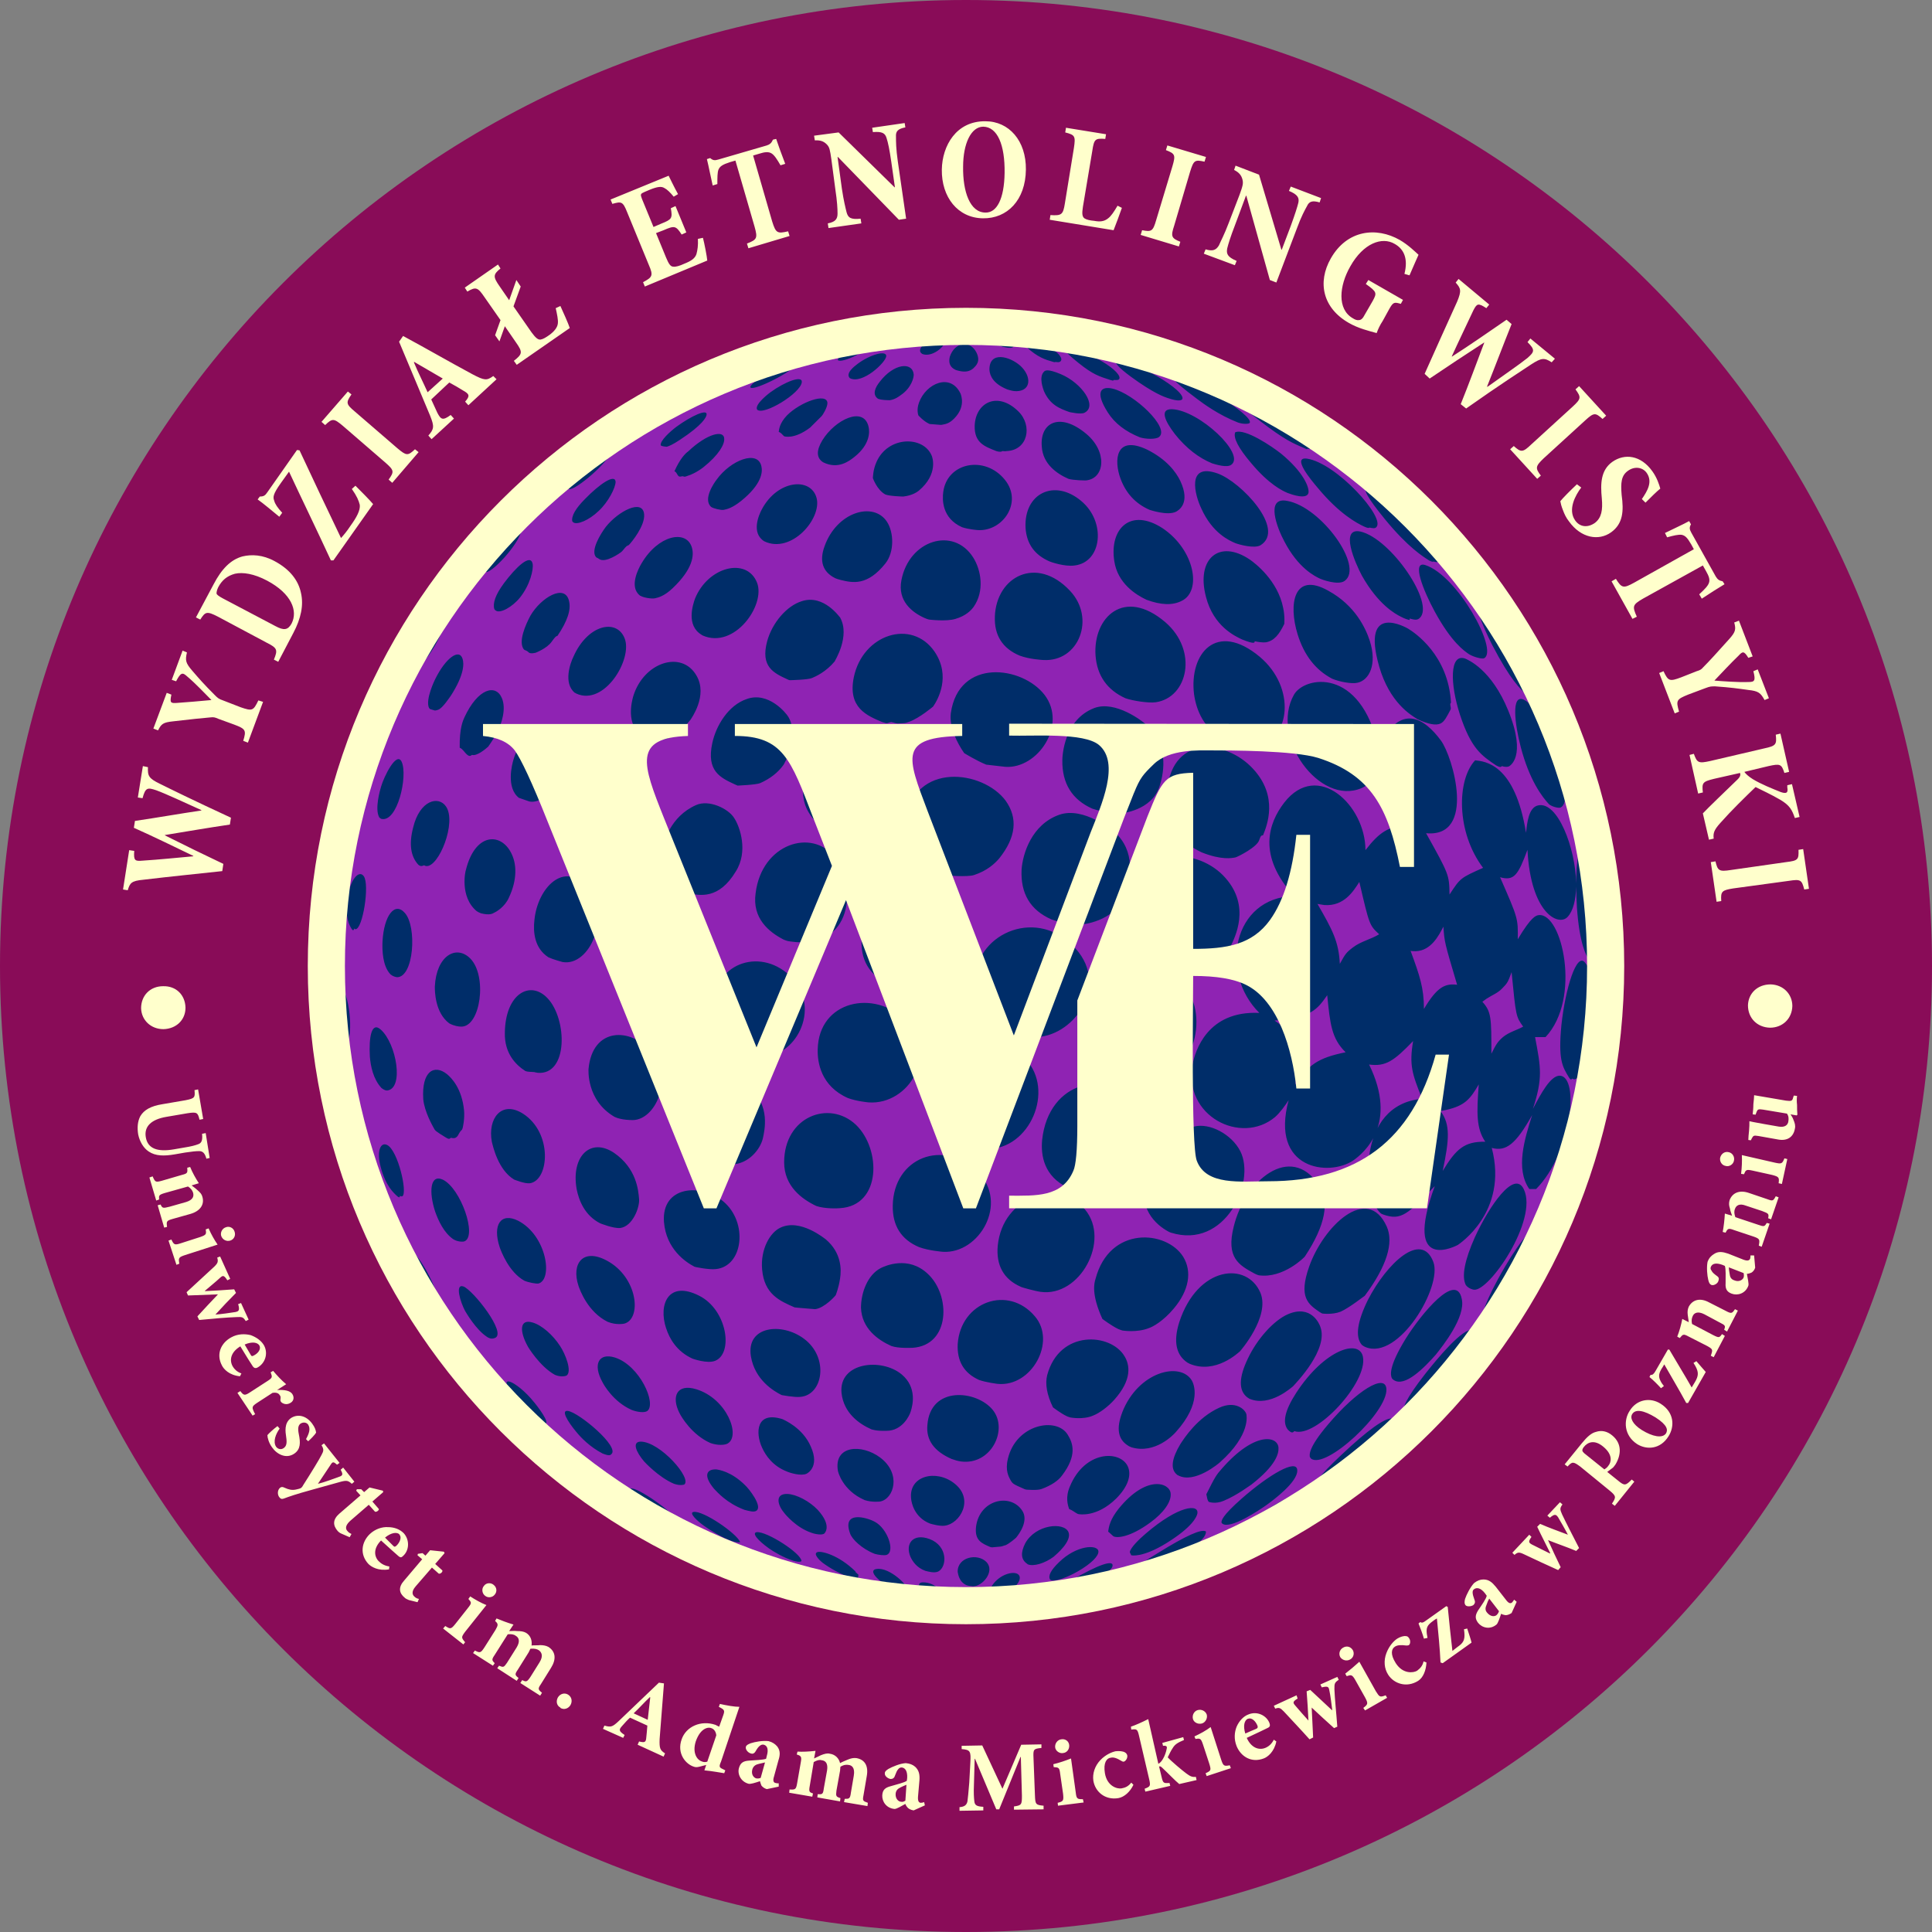
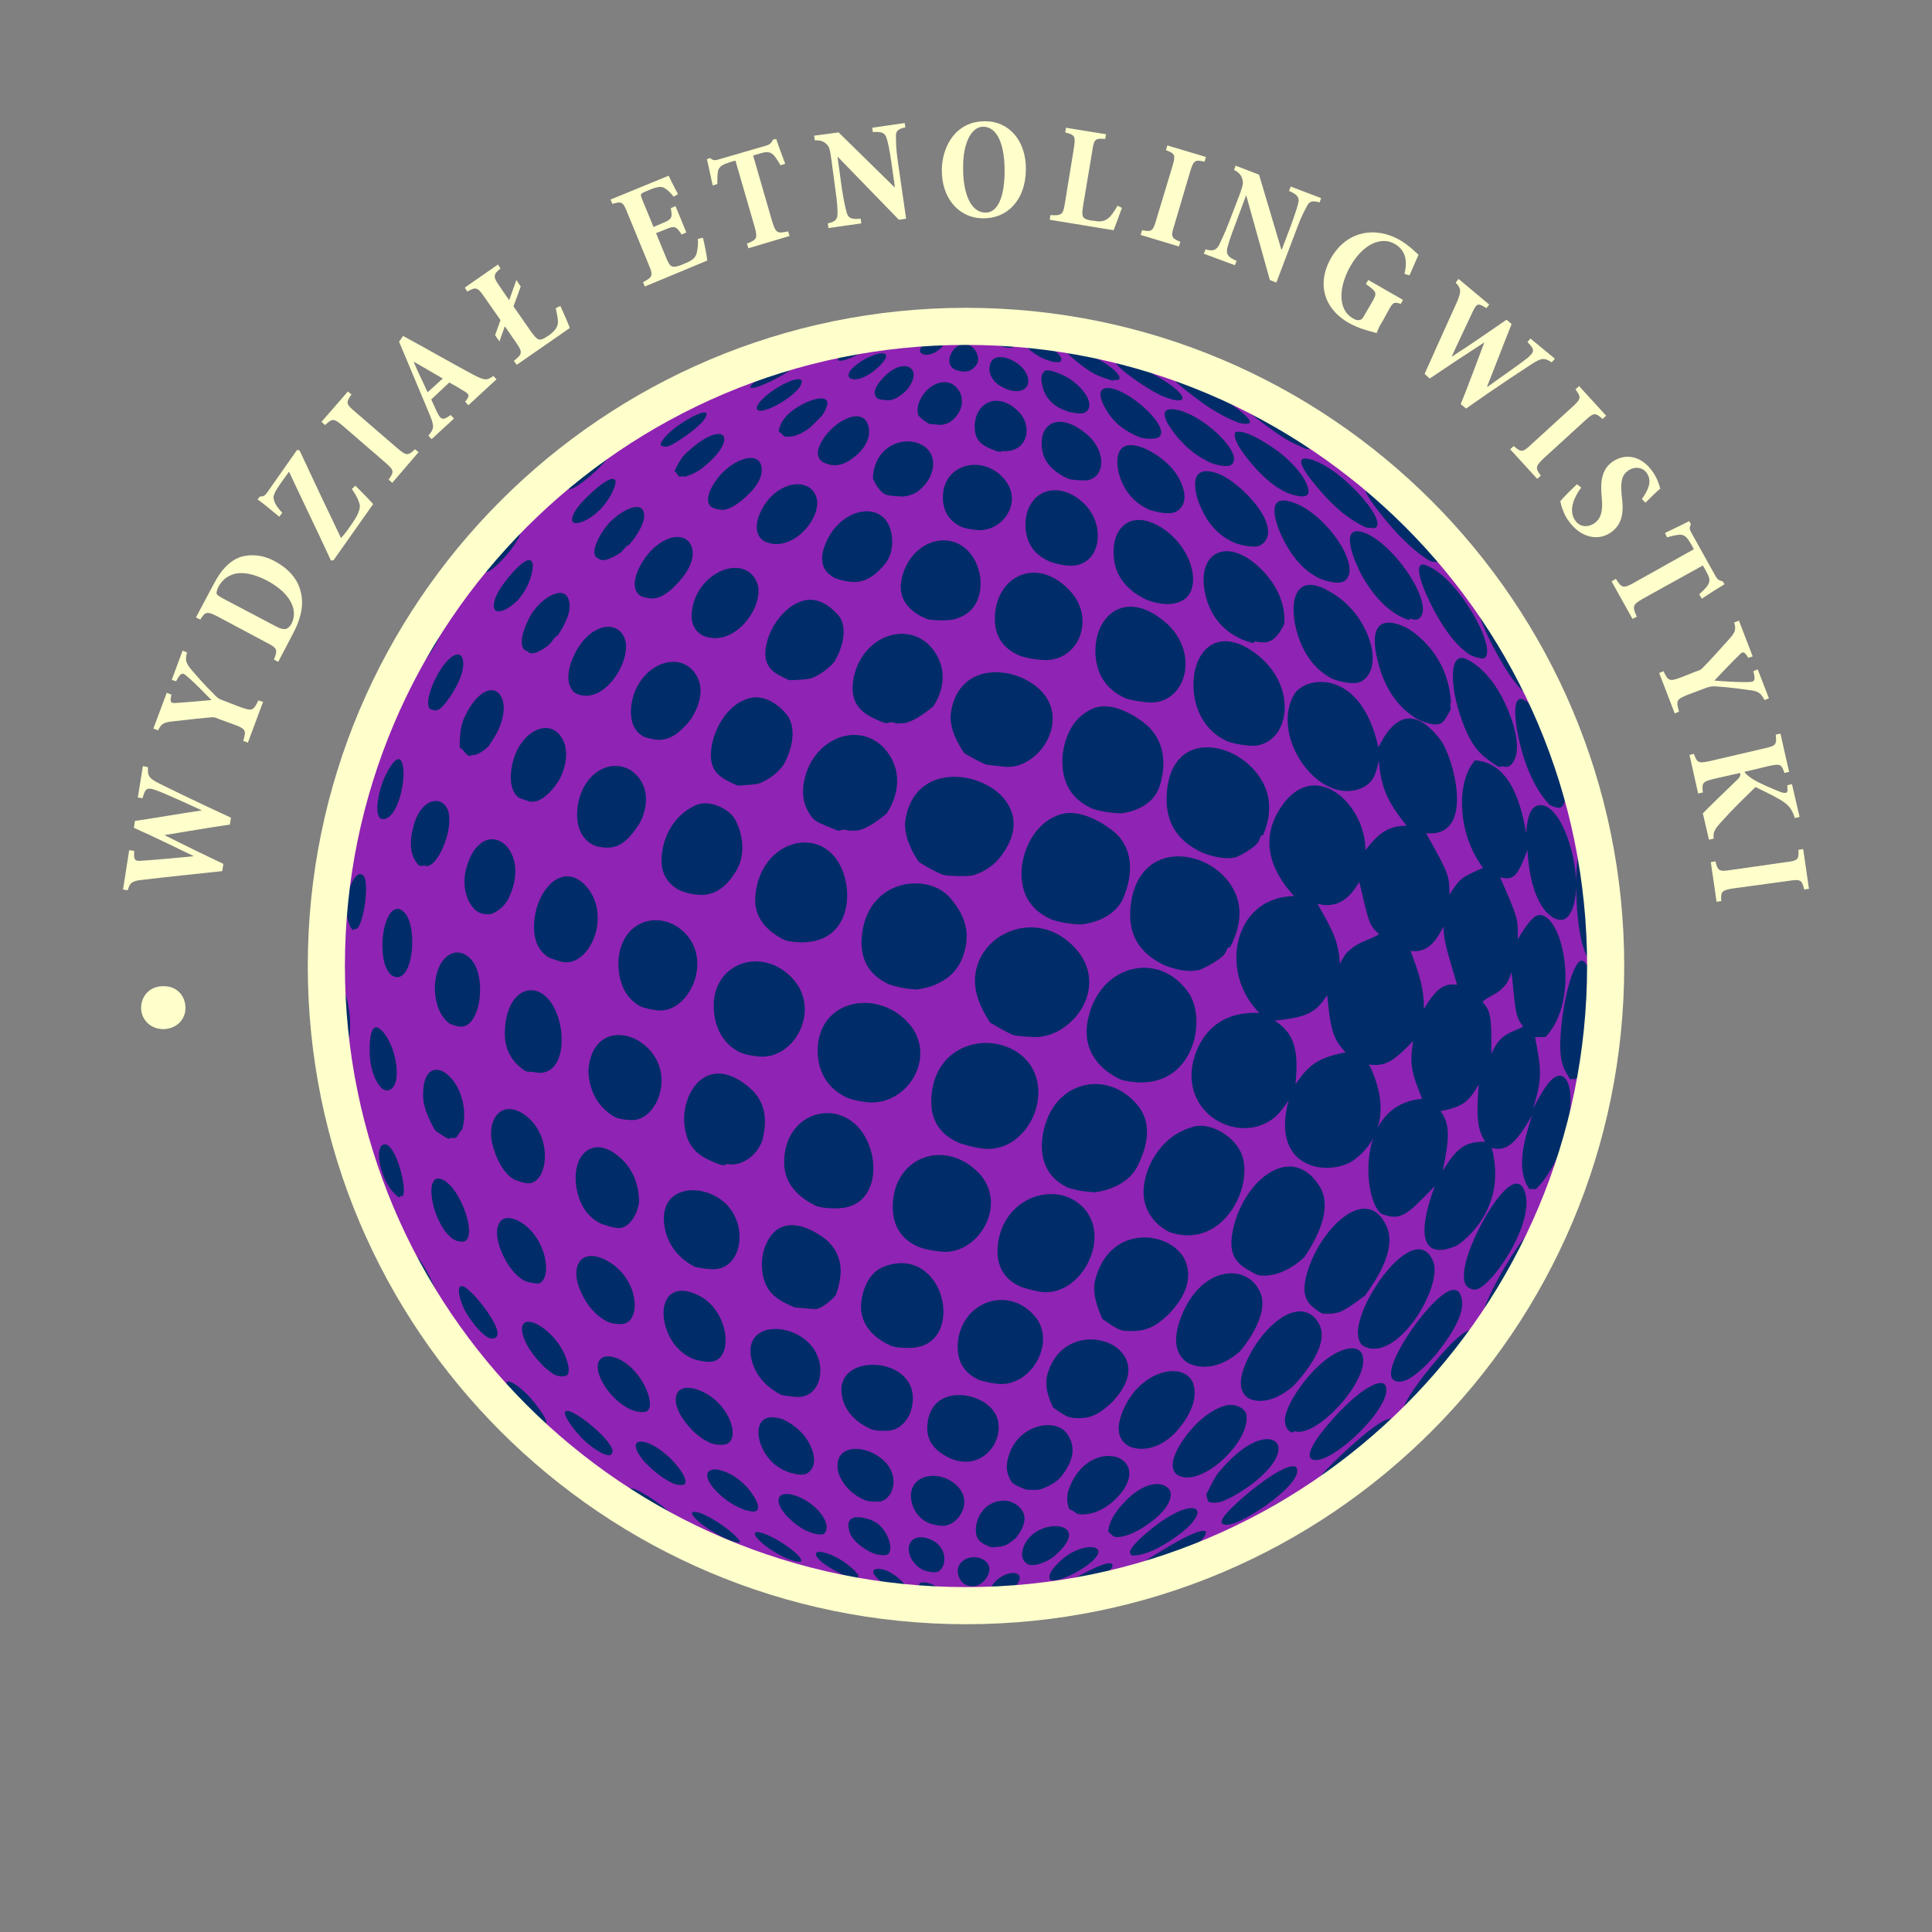
<svg xmlns="http://www.w3.org/2000/svg" xml:space="preserve" width="521px" height="521px" version="1.1" style="shape-rendering:geometricPrecision; text-rendering:geometricPrecision; image-rendering:optimizeQuality; fill-rule:evenodd; clip-rule:evenodd" viewBox="0 0 521000 521000">
  <rect x="0" y="0" width="521000" height="521000" fill="#808080" stroke="none" />
  <defs>
    <style type="text/css">
   
    .fil0 {fill:#890C58}
    .fil1 {fill:#8F23B3}
    .fil2 {fill:#002D69;fill-rule:nonzero}
    .fil3 {fill:#FFFFCC;fill-rule:nonzero}
   
  </style>
  </defs>
  <g id="LOGO">
-     <path id="Background_1" class="fil0" d="M260500 0c143920,0 260500,116680 260500,260500 0,143920 -116580,260500 -260500,260500 -143830,0 -260500,-116580 -260500,-260500 0,-143820 116670,-260500 260500,-260500z" />
    <path id="Background_2" class="fil1" d="M260500 86800c95950,0 173700,77850 173700,173700 0,95950 -77750,173700 -173700,173700 -95850,0 -173700,-77750 -173700,-173700 0,-95850 77850,-173700 173700,-173700z" />
    <path id="Background_3" class="fil2" d="M260500 86800l0 0 0 0 100 0 0 0 0 0c390,0 870,100 1550,200 1070,90 2140,480 3210,680 0,0 590,100 980,100l0 0c-490,-390 -2820,-880 -5650,-980l390 0c2630,100 4770,200 6520,390 590,0 590,0 980,100 -100,-100 -2920,-390 -7500,-490l0 0 100 0 100 0 0 0 0 0 100 0 90 0 0 0 100 0c190,0 390,0 580,100l100 0 0 0 100 0 0 0c390,0 780,0 1260,0 390,0 780,0 1070,0 -680,0 -1260,0 -1840,0 6810,100 11670,490 13620,680 -590,0 -590,0 -1070,-100 -1850,-90 -5650,-480 -10510,-580 -1360,0 -2820,-100 -4280,-100l-100 0 0 0 0 0 0 0 100 0 0 0 -100 0 0 0zm0 0c390,100 580,100 880,100l0 0c-100,0 -100,0 -300,0 -480,-100 -480,-100 -580,-100 -880,0 -1560,100 -2430,290 -590,100 -880,100 -880,100l0 0c390,-190 1460,-290 2730,-290 190,-100 390,-100 480,-100 -1070,0 -1550,100 -2720,100l100 0c-100,0 -300,0 -390,0l90 0c780,0 1660,-100 2920,-100l0 0 0 0 0 0 0 0 0 0 0 0 100 0 0 0 0 0 0 0 0 0 0 0 0 0 0 0 0 0 0 0zm-2140 347400c-3890,-100 -5550,-290 -5550,-290 200,0 490,100 780,100 2920,190 4570,190 5550,190l-200 0c-190,0 -390,0 -580,0zm-11290 -680c-2040,-190 -3700,-490 -4280,-580 100,0 190,0 290,0l10510 1160c-100,0 -290,0 -390,0 -2140,-190 -4280,-290 -6130,-580zm-11190 -1270c-2140,-380 -4280,-870 -4570,-1070 290,0 10700,1950 10800,1950 -100,0 -200,0 -290,0 -980,-190 -3020,-390 -5940,-880zm-17420 -3500c-480,-190 -580,-190 -680,-290 100,0 290,0 2920,680 3110,880 4280,1170 7300,1850 -4770,-970 -9340,-2140 -9540,-2240zm41360 5450c0,0 -200,0 -200,-100 100,0 200,0 300,100 90,0 290,0 390,0l-100 0c-100,0 -290,0 -390,0zm-3890 -390c-980,-190 -1070,-290 -1270,-390 290,-190 1070,0 2430,390 1370,290 1950,390 2830,390 0,0 -100,0 -200,0 -1560,0 -3010,-190 -3790,-390zm-6910 -970c-780,-200 -2630,-680 -2920,-1170 0,0 190,-190 1750,200 970,290 6620,1940 6710,1940 -190,0 -680,0 -770,0 -2240,-290 -4090,-780 -4770,-970l0 0zm-10900 -1950c-1270,-480 -3700,-1360 -3800,-1750 590,-490 10510,3210 10610,3310l0 0c-290,0 -490,0 -970,-100 -2730,-480 -4870,-1170 -5840,-1460l0 0zm-12650 -2720c-880,-290 -3800,-1460 -3890,-1950 680,-580 8560,2630 11190,3700l-100 0c190,190 390,190 580,390 -290,0 -1170,-100 -1360,-200 -780,-190 -4380,-1070 -6420,-1940l0 0zm-14110 -3510c-590,-190 -3600,-1550 -4190,-2230l0 -200c1660,-290 11970,4870 11970,4960 -190,0 -290,0 -1070,-190 -2920,-780 -5930,-1950 -6710,-2340l0 0zm-15380 -4570c-1070,-580 -3600,-1850 -3690,-2240 870,-480 10990,4670 11670,5160l-100 0c-190,0 -290,0 -680,-100l100 0c-100,100 -100,100 -390,0 0,0 -3500,-1160 -6910,-2820zm-14890 -5740c-1070,-580 -2330,-1360 -2530,-1660 390,-290 9440,4580 10420,5360 -200,0 -490,-100 -590,-200 -2240,-870 -5740,-2630 -7300,-3500zm80580 19850c290,0 580,0 870,0 -290,0 -680,0 -870,0l-100 0 100 0zm390 0c290,-100 870,-100 2040,-390 1070,-190 1460,-290 1750,-190 -100,190 -1850,580 -4470,580 -100,0 -200,0 -300,0 300,0 680,0 980,0l0 0zm0 -870c1160,-1370 3010,-1460 3210,-880 190,970 -3510,1850 -3800,1650l0 0c0,-90 590,-770 590,-770zm-4670 -1660c-680,-1360 770,-2240 2530,-1650 2140,780 1550,2620 480,3210 -290,190 -680,190 -1260,0 -880,-290 -1560,-970 -1750,-1560l0 0zm-8270 -2140c-690,-580 -2340,-2720 -300,-2820 3600,-100 6620,3600 5360,4670 -300,390 -980,190 -1460,100 -980,-200 -2440,-780 -3600,-1950zm-11980 -3410c-1840,-1550 -2230,-2820 -770,-3010 3600,-590 9140,4960 8270,5840 -200,190 -1270,90 -2040,-100 -2540,-680 -4580,-2040 -5450,-2730l-10 0zm-15270 -4670c-980,-780 -2730,-2530 -1360,-2920 1070,-290 5640,780 10210,5260l0 0c-90,100 -90,100 780,870 -100,300 0,490 -100,780 0,100 -190,200 -290,200l-2040 -390c-2340,-680 -5350,-2430 -7200,-3800l0 0zm-14500 -3890c-3120,-2240 -4670,-4180 -3310,-4380 2720,-290 12070,5740 12070,7790 -390,390 -1560,90 -2240,-100 -2730,-880 -5260,-2430 -6520,-3310zm-17420 -6030c-1950,-1360 -4280,-3600 -2920,-3800 2530,-480 11580,5740 12550,8080l-90 100c-780,90 -2050,-300 -2050,-300 -2820,-970 -6130,-3110 -7490,-4080zm-16540 -6230c-1950,-1460 -4290,-3700 -3310,-3890 1750,-490 12060,6810 11870,8270 -290,100 -1170,0 -1650,-200 -2440,-970 -5550,-3210 -6910,-4180zm-14600 -6620c-1070,-870 -3410,-2820 -3790,-3890l0 -190c1840,-200 10890,7590 10800,8270 -100,190 -390,90 -1070,-200 -2530,-1260 -5260,-3400 -5940,-3990zm-14010 -8950c-2050,-1850 -2440,-2430 -2440,-2530 880,100 8960,7200 9060,7880 -200,-100 -300,-190 -390,-190 -1460,-980 -3990,-3120 -6230,-5160l0 0zm126110 43890c1950,-290 3890,-590 5840,-880l0 100c0,0 -2720,780 -8860,1170 -1260,90 -2620,90 -4080,190 -490,0 -1070,0 -1660,0l-190 0 100 0c480,0 1160,0 2040,0 490,-100 1070,-100 1650,-100 1460,-90 3220,-290 5160,-480l0 0zm1750 -1070c6620,-1950 6910,-1950 7110,-1660 -290,1170 -9250,2920 -12260,3020l90 -100c1850,-390 2830,-580 5060,-1260l0 0zm100 -2340c5260,-3210 6810,-2240 6520,-1460 -680,1850 -9440,4480 -9730,3890l0 -90c190,-290 2240,-1750 3210,-2340l0 0zm-5350 -2430c2140,-3500 6710,-4480 7490,-2820 200,480 390,1750 -2140,3690 -1360,1070 -3110,1760 -3110,1760 -290,90 -680,190 -880,190 -190,0 -1170,0 -1170,0l-190 -100c-290,-190 -390,-580 -580,-870 0,-490 90,-980 580,-1850l0 0zm-9150 -3890c-100,-3990 5350,-5160 7790,-2630 2330,2530 -1170,6620 -3700,6520 -200,0 -1070,-100 -1660,-290 -2140,-880 -2330,-3220 -2430,-3600l0 0zm-12750 -4090c-1460,-3500 690,-6420 5160,-4770 4970,1850 4770,7490 2340,8760 -1070,490 -2730,0 -3510,-200 -2330,-870 -3400,-2530 -3990,-3790l0 0zm19080 14400c970,0 970,0 4770,-190 -2050,90 -4480,190 -6040,190 -390,0 -680,0 -970,0l-100 0c390,0 780,0 1170,0 390,0 780,0 1170,0zm-35330 -20630c-2330,-6320 4480,-4380 6620,-3210 3410,1750 5640,8080 3210,8950 -580,200 -2240,0 -3210,-290 -3500,-1360 -6130,-3990 -6620,-5450zm-17900 -5740c-1750,-2140 -2340,-5060 970,-4960 2430,90 5940,1940 8180,4280 4080,4470 1750,6420 1750,6420 -880,580 -3210,-100 -3600,-290 -3900,-1360 -6820,-4770 -7300,-5450zm-18780 -6330c-3020,-3600 -2050,-5350 580,-5250 590,100 3990,490 7790,4280 970,880 4670,5550 3110,6810 -680,590 -2140,100 -3310,-190 -4860,-1850 -7300,-4770 -8170,-5650zm-18880 -7390c-2240,-2630 -3310,-5350 -880,-5350 5260,90 13920,10020 11680,11580 0,0 -970,390 -2720,-200 -4190,-1750 -8080,-6030 -8080,-6030l0 0zm-18300 -7980c-2430,-2920 -4180,-5940 -2230,-5640 2920,380 14110,9730 11670,11670 -290,290 -580,490 -2330,-190 -3410,-1750 -5940,-4380 -7100,-5840l-10 0zm-15950 -8370c-1850,-2240 -3800,-5250 -2340,-5250 970,90 3410,1650 6030,4570 980,1070 4580,5550 4190,6710 -490,100 -1270,-90 -1750,-390 -2240,-1360 -4970,-4280 -6130,-5640l0 0zm-13530 -9440c-2040,-2720 -2920,-4570 -2240,-4380 1460,200 8660,9150 8370,10320 -100,100 -190,100 -580,-290l0 190c-200,0 -200,0 -390,-190 0,0 -2630,-2240 -5160,-5650l0 0zm-10320 -11770c-770,-1170 -1160,-1850 -1360,-2140 200,290 200,290 6620,9530 -1850,-2430 -3600,-4960 -5260,-7390l0 0zm174390 72300c6030,-2340 8560,-3210 9630,-2920 -100,1950 -14400,5740 -17030,5840l0 -100 190 -100c2340,-1070 4770,-1850 7210,-2720l0 0zm-980 -2730c7110,-4180 11390,-5640 11000,-3790 -490,2530 -12550,7300 -15180,7100l-100 -90c200,-490 200,-490 200,-490 190,-200 680,-780 4080,-2730l0 0zm-3400 -4860c4670,-4580 10410,-4870 10600,-2920 100,1260 -1940,3310 -5450,5350 -2820,1650 -6520,3020 -7490,2340l-100 -100c-580,-970 200,-2530 2440,-4670l0 0zm-9150 -5060c2820,-5160 10510,-5840 11680,-3020 970,2430 -3220,5940 -3990,6620 -2340,1750 -5450,2720 -7010,2040l-100 -100c-1750,-1160 -1850,-3010 -580,-5540l0 0zm-13240 -4580c980,-7200 9150,-9040 12360,-4370 1950,2720 -680,6320 -1550,7390 -200,200 -1760,1560 -2830,2040 -480,100 -1070,390 -1460,390l-2230 200c-200,0 -390,-100 -490,-100 -2240,-970 -4280,-1750 -3800,-5550l0 0zm-17510 -7390c-780,-6330 6810,-8080 11680,-4180 5450,4280 1460,10890 -2630,11380 -1170,190 -3410,-390 -3990,-580 -4190,-1660 -4960,-5550 -5060,-6620l0 0zm31530 29100c1260,-100 2430,-300 3700,-490 -1660,190 -3220,390 -4380,490 90,0 190,-100 290,-100 3210,-490 5250,-880 9830,-1950 8460,-1940 8460,-1940 8660,-1940 -300,580 -5060,1840 -10120,2720 1170,-100 2240,-290 3400,-290 -580,290 -6130,1260 -13330,1850 -1750,190 -3600,290 -5550,390 -680,90 -1360,90 -2040,90 290,0 580,0 880,0 1260,-90 4380,-290 8660,-770l0 0zm-51280 -36690c-1170,-6910 6420,-7300 11380,-3600 5840,4380 3700,11190 0,11870 0,0 -2140,290 -4180,-390 -6040,-2630 -7200,-7780 -7200,-7880l0 0zm-20440 -6230c-1850,-3990 -1660,-10020 5550,-7690 90,100 5350,2140 7590,7400 2530,5640 -1170,7300 -1170,7300 -1460,680 -4380,-200 -5260,-590 -3790,-1460 -5740,-4280 -6710,-6420l0 0zm62280 43690c780,0 1170,0 1940,-90l-1940 90zm7490 -480l2430 -100c0,0 -5250,580 -12650,680l0 0 0 0 -90 0 0 0c-590,0 -1170,0 -1760,0l0 0 -90 0 0 0 0 0 12160 -580 0 0zm-12450 580l-100 0 0 0 480 0 0 0 0 0 100 0 0 0 100 0 0 0 0 0c2630,0 4380,-100 4380,-100l-4960 100zm-79600 -53130c-2240,-4380 -780,-8080 4570,-6420 8170,2530 11970,12450 8470,14590 -780,490 -2730,590 -4680,-90 -5060,-2240 -7880,-7110 -8360,-8080zm-20730 -8270c-2730,-4870 -1070,-8080 3310,-6720 6710,2140 11280,12460 8750,14410 -770,580 -2820,290 -4280,-300 -4960,-2230 -7490,-6810 -7780,-7390l0 0zm-20240 -9830c-2140,-3890 -2240,-7400 1360,-6330 2430,690 5450,3310 7400,6330 1450,2140 3300,6910 1750,7980 0,0 -1270,580 -3120,-190 -4090,-2240 -7390,-7690 -7390,-7790l0 0zm-16840 -9440c-1260,-2340 -2820,-7400 -480,-6620 2530,880 11960,12750 8460,13920 -970,390 -1750,-100 -2040,-290 -3020,-1950 -5640,-6520 -5940,-7010l0 0zm-13720 -10120c-1940,-3890 -2330,-6910 -780,-6230 0,0 2140,1660 4870,7010 1650,3310 2240,5350 1750,6130 -390,0 -390,0 -1170,-490 -2240,-1850 -3990,-5060 -4670,-6420zm-8760 -10120c-970,-2140 -2040,-4870 -1940,-5450l100 -100c580,290 4570,7890 5150,11490 -100,0 -100,0 -190,-200 -780,-1070 -1460,-1940 -3120,-5740zm209420 85440c7390,-4580 11670,-6520 12840,-5740 200,4380 -18100,11580 -19360,10700 -100,0 -100,-100 -100,-190 190,-390 490,-1070 6620,-4770zm-3410 -5160c8950,-7690 14500,-8080 13920,-5350 -200,870 -1370,3600 -8270,7880 -6620,4090 -9540,3310 -9540,3310 -390,-780 -390,-780 -390,-880 190,-1160 2430,-3400 4280,-4960l0 0zm-7300 -6710c7500,-9250 13720,-7010 14020,-4190 290,2240 -1850,5260 -5450,7880 -5550,4090 -9150,4290 -10030,3700 -1260,-1170 -1260,-1170 -1360,-1170 190,-1550 580,-3400 2820,-6220l0 0zm-13130 -6040c3990,-9630 13420,-9830 15570,-5450 1160,2440 0,5650 -3120,8760 -5250,5160 -10020,4190 -10020,4190 -200,0 -290,-100 -390,-100 -780,-390 -1360,-970 -2240,-1270 -390,-1070 -1070,-3210 200,-6130l0 0zm-16740 -7390c2140,-9340 13140,-11490 16150,-6520 1460,2330 2530,5640 -1550,10990 -980,1370 -2830,2630 -5450,3610 -1170,480 -4090,190 -4190,190 -100,0 -290,-100 -390,-100 -3310,-1460 -3310,-1460 -3990,-2720 -290,-590 -1360,-2340 -580,-5450zm-21700 -9150c780,-10610 13230,-9440 17610,-4090 4280,5260 -390,14990 -8560,13920 -780,-100 -1750,-390 -2530,-680 -4670,-2050 -6910,-5060 -6520,-9150zm56920 42620c10030,-3310 10030,-3310 10610,-3400 -1940,2140 -19560,6810 -21600,6810 480,-200 480,-200 580,-200 3510,-1070 6910,-2040 10410,-3210l0 0zm3610 -3310c9050,-3990 12160,-5350 12940,-5060 -880,2830 -18390,8960 -20730,9050l0 -90c-190,0 -190,0 -290,0l100 -100c1460,-880 1460,-880 7980,-3800l0 0zm-83690 -47970c-780,-8270 10800,-9540 16250,-4960 4180,3500 2920,8370 2430,9920 -290,1070 -2240,5260 -6520,5260 -2720,90 -3700,-300 -4090,-390 -3300,-1460 -7490,-4380 -8070,-9830l0 0zm-24430 -9830c-1360,-8270 8370,-9240 14310,-4770 6810,5060 5160,15180 -980,15670 -1550,190 -5060,-490 -5060,-490 -2140,-1070 -7200,-4080 -8270,-10410zm95560 64420c3510,-870 7010,-1940 10510,-2720 -2040,1160 -16050,4280 -21800,4960 390,-100 390,-100 780,-200 2140,-380 5650,-970 10510,-2040zm-118430 -72010c-2140,-6420 590,-13040 8960,-8760 7490,3800 9240,15480 4280,17520 -2140,880 -6130,-580 -6130,-580 -4280,-1950 -6230,-5450 -7100,-8180l-10 0zm108700 74050c4280,-680 7590,-1360 8950,-1650l0 0c-390,100 -680,100 -1070,200 -2240,480 -4380,870 -6610,1260 -1950,290 -4670,680 -6620,880 -1950,290 -4670,480 -6620,680 200,0 490,0 680,0 2530,-200 6330,-590 11290,-1370l0 0zm-132340 -85530c-1950,-5940 1170,-10220 7590,-6810 8460,4470 9530,15760 4770,17030 0,0 -2140,480 -4480,-490 -5350,-2630 -7490,-8560 -7880,-9730zm-21220 -10320c-2040,-6130 300,-9530 4970,-7200 7690,3990 9440,15860 5450,16930 -590,100 -2730,-290 -3800,-770 -4180,-2340 -6230,-7890 -6620,-8960zm-17410 -9630c-1760,-5350 -1370,-10220 2040,-8660 4870,2330 9340,15280 5840,16640 -490,190 -1950,100 -3020,-580 -2530,-1760 -3990,-4970 -4860,-7400l0 0zm-14700 -12070c-1170,-4380 0,-6810 1750,-5930 2920,1460 5550,12940 4090,13820 -190,90 -490,0 -680,-100 0,480 -100,480 -580,190 -1080,-970 -3220,-2820 -4580,-7980zm-9140 -11090c-490,-1950 -1460,-7300 0,-6130 870,680 4570,12650 3110,13140 -200,90 -490,-300 -680,-490 -1270,-1950 -2140,-5160 -2430,-6520l0 0zm-3310 -8370c-390,-2240 -880,-4480 -1170,-6810 -200,-680 -290,-1360 -390,-2040 390,2720 1560,8850 2140,11580 -190,-880 -390,-1760 -580,-2730zm244730 108800c7110,-6230 14890,-10900 14890,-7500 100,3120 -6420,7980 -8460,9440 -1560,1070 -9640,6620 -11780,4870 -100,-100 -190,-200 -190,-300 0,-480 0,-1650 5540,-6510zm-5450 -7980c8860,-10130 15090,-8860 15280,-5650 100,1560 -680,4770 -7300,9930 -90,0 -3890,2920 -7490,4380 -2240,970 -3990,290 -3990,290l-100 -100c-390,-580 -390,-1260 -580,-1950 2430,-4860 2720,-5250 4180,-6900l0 0zm-11190 -6620c1070,-1660 4670,-7200 10510,-9830 4280,-1950 6910,390 7300,1750 0,200 1360,5450 -7200,13040 0,0 -6810,5940 -11290,3410 -100,0 -190,-100 -290,-200 -1750,-1460 -1360,-4280 970,-8170zm-15670 -8570c4290,-10990 15670,-13810 18790,-8560 480,880 2820,5940 -4380,13920 -590,680 -5550,5930 -11870,4080 -390,-190 -780,-290 -980,-480 -2720,-1660 -3210,-4670 -1550,-8960l-10 0zm-20240 -10020c3310,-12360 17130,-11380 20830,-5160 1460,2340 2140,6330 -2730,11780 -1650,1850 -3990,3600 -5740,4280 -2720,1170 -6130,490 -6130,490 -290,-100 -680,-200 -870,-300 -1660,-770 -3800,-2430 -3800,-2430 -1650,-3400 -2140,-6320 -1560,-8660zm-24130 -8370c780,-11480 13630,-16050 20830,-7490 5840,6810 -880,19070 -10030,18200 0,0 -3210,-390 -5060,-1070 -4080,-1850 -5930,-5060 -5740,-9640zm77170 52550c8560,-4770 9630,-4860 10310,-4960l100 100c-2330,3210 -19170,10990 -21990,11380 190,-290 190,-290 390,-390l0 -100c3600,-2230 7490,-4080 11190,-6030zm1170 -4670c9050,-6030 14110,-8560 13720,-6810 -590,3310 -17620,12940 -21120,13230l-100 -100c-290,100 -290,100 -480,100l0 -190c970,-1270 1360,-1850 7980,-6230l0 0zm-104420 -57710c0,-3990 1750,-8850 5350,-10700 1170,-580 7400,-3410 12660,1560 6220,5740 6130,19260 -4090,19950 -680,0 -3800,190 -5740,-490 -3700,-1660 -7980,-4770 -8180,-10320zm96240 67640c2920,-1370 5740,-2830 8860,-3900 -1170,1270 -14990,7200 -21310,8960 100,0 290,-100 390,-200 3890,-1460 7100,-2720 12060,-4860zm-122900 -77950c-490,-5450 2140,-10020 4960,-11290 5350,-2530 11970,3020 12260,3210 4190,3600 4190,8080 3800,10510 -390,2630 -1170,4480 -1170,4480 0,100 -3020,3500 -5550,3790 0,0 -5060,-390 -5540,-480 -3990,-1750 -8180,-3510 -8760,-10220l0 0zm-26470 -12850c-680,-9630 9830,-10510 15960,-5540 6810,5640 5450,17610 -2040,18290 -1750,200 -5740,-580 -5740,-680 -2240,-1170 -7600,-4670 -8180,-12060l0 -10zm-23550 -8850c-1550,-8860 3800,-14010 10120,-9730 6030,4180 6520,10020 6720,12450 190,2140 -1660,7300 -5060,7790 -1850,190 -5450,-1270 -5450,-1270 -4190,-2140 -5740,-6220 -6330,-9240l0 0zm-22870 -12750c-1160,-6320 2630,-11190 8370,-7590 8080,5160 7110,17910 1950,18780 -1460,200 -4190,-970 -4280,-970 -4380,-2630 -5740,-9050 -6040,-10220zm-18490 -11480c-480,-7490 2920,-9540 6430,-6720 1170,980 3990,3800 4570,9740 200,2140 -290,4760 -490,5060 0,190 -190,190 -290,390 -780,680 -780,2140 -2230,2040 -200,0 -390,-100 -590,-100 -290,390 -580,390 -1360,-100 -2820,-1750 -2820,-1750 -3310,-2720 -100,-200 -2430,-4190 -2730,-7590l0 0zm-14400 -11480c-290,-5060 390,-9540 2920,-7300 4280,3790 6330,15960 1750,16440 0,0 -580,100 -1550,-680 -2240,-2430 -2920,-5930 -3120,-8460zm-9140 -11390c-100,-1650 -300,-7200 1840,-7010 2540,4680 2540,15280 590,14990 -290,0 -490,-390 -680,-580 -1360,-2140 -1660,-5840 -1750,-7400l0 0zm-3800 -11770c0,-2530 100,-5450 390,-5840l100 90c480,980 480,10810 90,11970l-90 0 0 -90c0,290 0,290 0,480l-100 -90c-100,-690 -290,-2050 -390,-6520zm271300 122410c7790,-9240 15480,-13910 15770,-9630 390,6320 -16450,21890 -20340,18780 -100,-190 -200,-290 -290,-390 -100,-580 -590,-2330 4860,-8760zm-8560 -8560c7590,-11680 17030,-14690 18000,-9730 1360,6910 -12750,22090 -18490,20040 -390,390 -680,690 -1750,-390 -1560,-1940 -780,-5250 2240,-9920zm-13040 -9240c2530,-5360 7010,-10320 10800,-11970 6330,-2730 8560,2720 8760,3400 2240,6040 -6420,14990 -7400,16060 -90,0 -6130,5740 -11770,3310 -200,-100 -390,-300 -580,-390 -2340,-1850 -2240,-5350 190,-10410l0 0zm-18490 -9830c4960,-15180 18300,-16450 21900,-7890 2620,6430 -5450,15670 -5550,15770 -290,190 -6520,6320 -13620,3310 -100,-100 -300,-200 -390,-200 -3210,-2040 -3990,-5740 -2340,-10990zm-22580 -11680c3800,-14400 19180,-13140 23650,-5940 2430,3990 1560,9050 -2530,13920 -2920,3500 -5740,4960 -6620,5250 -3310,1370 -7290,690 -7290,690 -390,-100 -780,-300 -1070,-390 -1850,-880 -4290,-2730 -4290,-2730 -3010,-6620 -2230,-9630 -1850,-10800l0 0zm-26370 -8950c1370,-13630 16640,-18010 23550,-9730 6910,8270 -1360,23640 -11970,22180 -1460,-190 -5350,-1260 -5350,-1360 -4670,-2040 -6710,-5840 -6230,-11090l0 0zm92550 56530c7200,-6810 11870,-10120 13720,-9920 970,2430 -4670,7780 -5840,8850 -7010,6520 -13240,9830 -14010,9540 -100,0 -690,-190 -690,-780 200,-480 590,-1850 6820,-7690zm-120860 -67330c190,-12950 13720,-18200 22960,-9050 8370,8360 390,22090 -9440,21500 0,0 -3790,-290 -6420,-1260 -4870,-2050 -7200,-5840 -7100,-11190l0 0zm119780 74440c9350,-7200 11590,-8570 12270,-8470l90 100c-680,2820 -18290,15760 -21110,16150l0 -190c-290,190 -290,190 -390,190 0,-90 100,-190 100,-190 1650,-1850 2040,-2140 9040,-7590l0 0zm-149070 -86120c0,-12360 12160,-16930 19360,-10120 6810,6520 6910,21800 -4280,22480 -680,90 -4190,190 -6420,-590 -3900,-1850 -8660,-5350 -8660,-11770l0 0zm142750 93320c3800,-2530 7300,-5350 11290,-7590 -100,100 -290,190 -1660,1260 -290,200 -580,490 -870,680 -1850,1270 -3600,2540 -5450,3800 -1850,1270 -3700,2430 -5640,3600 -1850,1170 -3800,2340 -5750,3410 -290,190 -580,390 -870,480 -680,490 -880,590 -1170,680 0,0 100,-90 200,-90l-100 0c100,0 190,-100 290,-200 3110,-1850 9630,-6030 9730,-6030l0 0zm-169710 -104220c-390,-8760 6720,-18680 17710,-9150 5550,4770 3990,11390 3500,13630 -680,2820 -3690,6810 -8360,7000 -390,0 -1070,-100 -1460,-100 -100,0 -200,100 -200,200 -580,290 -1750,-100 -2140,-290 -4280,-1750 -8560,-3600 -9050,-11290l0 0zm-25790 -14310c1070,-11280 11390,-11190 16840,-4670 6230,7500 1170,18400 -4870,18490 -2820,0 -4380,-580 -4960,-870 -7690,-4480 -7010,-12850 -7010,-12950zm-22570 -9630c90,-10700 6910,-14400 11580,-9340 5250,5640 5540,20730 -2730,20040 -290,-90 -680,-90 -870,-190 -880,-100 -1660,0 -2440,-290 -2620,-1660 -5640,-4770 -5540,-10220zm-18880 -12550c390,-8270 5740,-11390 9540,-7590 4670,4670 2820,18490 -2440,18390 -680,0 -1940,-190 -3210,-880 -3890,-2920 -3890,-8750 -3890,-9920zm-14110 -12170c390,-7000 3310,-10800 6030,-7680 3310,3690 2430,17410 -2140,17320 -490,-100 -1070,-200 -1750,-780 -2140,-2240 -2240,-6520 -2140,-8860l0 0zm-9440 -11770c780,-5060 3110,-7590 4380,-5840 1650,2240 -290,14400 -2240,14310 -100,0 -190,-100 -290,-200 -200,580 -390,580 -680,200 -590,-980 -1950,-2920 -1170,-8470l0 0zm-3500 -12360c780,-3700 1550,-5840 1940,-5250 880,1160 -1070,12550 -2140,13040 -190,-100 -190,-200 -290,-490 0,190 0,190 -100,190 -90,0 -90,-90 -90,-190 0,0 -200,-2820 680,-7300l0 0zm278690 120760c5060,-9820 14410,-18680 17620,-10210 2530,6610 -9340,26660 -18300,22960 -480,-190 -680,-390 -970,-580 -1850,-2140 -1270,-6230 1650,-12170l0 0zm-15860 -8950c3800,-10800 15670,-22380 20920,-10800 1950,4380 0,10700 -5930,18680 -100,0 -4090,3210 -6520,4280 -2240,880 -4960,490 -4960,490 -200,-100 -490,-290 -690,-390 -3110,-2140 -5740,-3990 -2820,-12260l0 0zm-20340 -10800c3020,-12460 15280,-22580 22870,-11290 3120,4480 1850,11000 -3690,19370 0,90 -5840,6030 -12460,5060 -390,-100 -780,-300 -1170,-490 -4090,-2240 -7690,-4180 -5550,-12650zm-23640 -13820c680,-2430 3700,-10700 12940,-13140 4180,-1070 10120,2050 12460,6620 4280,8370 -4090,26570 -18690,21990 -290,-90 -480,-190 -680,-290 -3400,-1850 -8560,-6320 -6030,-15180l0 0zm75220 53620c3700,-4670 10120,-12360 12840,-11970 1950,4670 -13620,22580 -18000,22670 -580,-680 -580,-680 -680,-1070 100,-680 290,-2530 5840,-9630l0 0zm-5160 -9630c4090,-6520 13620,-18200 15080,-10610 1070,4860 -5150,12650 -7000,14980 -3020,3410 -8370,8960 -11390,6820 -190,-100 -390,-300 -480,-490 -290,-680 -1070,-2820 3790,-10700l0 0zm-98090 -53520c1750,-16160 17810,-19570 25980,-9060 3990,5070 2050,11590 -290,16160 -3110,6230 -11380,7000 -11480,7000 -390,0 -4380,-190 -7300,-1260 -6420,-3020 -7300,-8660 -6910,-12850l0 10zm-29870 -11490c970,-15570 17710,-18290 25400,-10310 7980,8370 1160,24420 -10420,24230 -2820,-100 -7490,-1560 -7590,-1660 -5250,-2330 -7780,-6420 -7390,-12260l0 0zm132930 83590c8950,-9730 10020,-10310 10990,-10900 100,0 190,0 290,0 -1360,4380 -17220,20540 -19070,20440 290,-880 290,-880 290,-880 680,-1070 1660,-2430 7500,-8660zm-163580 -96530c290,-13140 15180,-16250 23740,-7880 9150,8950 880,22960 -10020,22180 0,0 -3220,-290 -5550,-1160 -7300,-3210 -8270,-9640 -8170,-13140l0 0zm158510 104610c3020,-2730 6040,-5740 8280,-8080 -1270,1360 -2630,2730 -3990,4090 -1560,1560 -3210,3110 -4870,4670 -1650,1560 -3310,3020 -4960,4480 -1270,1070 -2430,2040 -3700,3010l100 0c2620,-2140 6030,-5250 9140,-8170zm-186540 -117070c490,-11090 13140,-15180 21120,-6810 7980,8470 770,21900 -8760,21220 0,0 -2920,-200 -5160,-1070 -6810,-3310 -7300,-10420 -7200,-13340zm-25690 -11770c970,-11290 12260,-13720 18490,-6520 6710,7880 100,21020 -7880,20240 0,0 -2830,-290 -4670,-1070 -6140,-3310 -6040,-10510 -5940,-12650zm-22670 -10700c870,-8670 8070,-16060 14200,-8760 6620,7880 690,21400 -6610,20140 0,0 -2530,-680 -3800,-1270 -3790,-2430 -4180,-6810 -3790,-10110zm-18490 -13430c2430,-9830 9050,-10120 11970,-5060 1940,3310 1840,7880 -390,12550 -1070,2430 -3410,3800 -3900,3990 -480,290 -1260,780 -3600,190 -480,-190 -870,-380 -1160,-580 -4670,-3890 -3020,-11000 -2920,-11090l0 0zm-14210 -11490c1750,-7290 6810,-8660 8860,-5640 2920,4280 -1950,16440 -5360,16060 -190,0 -390,-200 -680,-200 0,0 -100,100 -190,100 -390,190 -880,100 -1270,-290 -2040,-2240 -2530,-5550 -1360,-10030l0 0zm-8660 -10990c780,-2730 4180,-9640 5550,-6720 1750,3800 -1170,16640 -5550,15380 -200,-100 -390,-290 -490,-390 -1260,-2240 200,-7300 490,-8270zm-3310 -11390c1660,-4280 3210,-6620 3700,-5450 780,2440 -3600,13630 -5160,12950 -100,-100 -100,-200 -190,-390 -100,-1850 970,-5360 1650,-7110l0 0zm290 -6030c1950,-4670 3600,-8170 4380,-9830 0,580 -4960,11390 -4960,11480 0,-190 0,-190 100,-480 90,-300 190,-390 480,-1170zm221870 92250c-2630,14010 13040,21890 22190,14300 1360,-1160 2720,-3110 3700,-4570 -5060,18780 10890,20630 17410,16250 2920,-2040 12170,-9830 4290,-25880 4470,580 6610,-880 11870,-6330 -1070,6520 -290,8760 2430,15570 -18000,1560 -15960,26760 -11190,30850 190,190 580,290 780,390 4770,1650 6520,-100 13820,-7690 -8760,23940 6030,15960 6220,15860 100,-100 13720,-8760 9150,-26170 3890,1070 6520,-1070 10900,-8860 -2040,6420 -4570,14500 -780,19950 490,0 1270,0 1850,0 9730,-9930 11680,-30270 6420,-30560 -2530,-90 -5150,4870 -7300,8960 2730,-8370 2150,-11100 590,-19370 780,0 1940,0 2820,0 9730,-10310 4480,-33670 -1850,-32890 -680,100 -1940,290 -5640,6520 90,-5640 90,-5640 -4770,-16740 3790,1070 4860,-580 7390,-7390 880,17120 8370,20720 10810,18100 1550,-1660 2230,-4670 2330,-8180 0,1850 100,3800 200,5650 680,9820 2530,13040 3210,14010 580,870 680,870 870,970 0,-190 0,-390 0,-480 290,190 780,480 1170,480 3410,-3600 1360,-26950 -2820,-30850 -1950,-1840 -2630,3410 -2630,9350 -190,-9640 -5060,-22290 -10310,-21020 -2530,580 -2920,4670 -3220,7390 -3010,-18680 -11090,-19260 -13720,-19560 -4960,5260 -5150,19370 2140,29000 -6130,2730 -6130,2730 -9050,7200 -90,-5350 -90,-5350 -6320,-16540 13620,1270 7200,-20730 3990,-25010 -4380,-5930 -10900,-10410 -16840,1850 -4860,-21800 -19940,-19170 -22770,-14210 -6520,11490 6820,30070 18200,25210 3410,-1460 3990,-4380 4670,-7400 590,7200 2240,11000 7500,17520 -4680,90 -7300,1650 -11100,6610 0,-12160 -12940,-24320 -21890,-12840 -4280,5550 -7300,14300 2620,25200 -16540,390 -20240,20730 -9340,31530 -14110,-680 -17320,10410 -18000,13820l0 0zm24130 -11970c7690,-970 9350,-2530 12170,-6620 780,7790 1170,11680 4960,15380 -7690,1560 -10020,3500 -13530,8660 980,-9440 -380,-13820 -5640,-17220 580,0 1360,-100 2040,-200l0 0zm44180 24330c5160,-1170 6520,-2920 8860,-6910 -590,7780 -680,11870 1750,15470 -5640,-100 -7880,1950 -11480,7880 1750,-8360 2140,-12550 -590,-16150 490,-100 980,-190 1460,-290l0 0zm-32790 -55270c5350,390 7880,-3800 9440,-6230 2720,11680 2720,11680 5350,14110 -2240,1360 -4960,1940 -7010,3500 -1940,1460 -2140,1850 -3600,4480 -290,-6040 -2040,-9250 -6030,-16160 580,100 1270,200 1850,300l0 0zm24720 12450c4080,-190 6130,-4180 7390,-6620 290,4190 290,4190 3700,15670 -3210,-390 -5350,490 -8950,6520 0,-5740 -1170,-9050 -3600,-15670 390,100 970,100 1460,100l0 0zm18970 12850c1460,-980 3120,-1560 4280,-2830 1460,-1460 1560,-1750 2530,-4370 1170,11960 1170,11960 3120,14690 -1750,970 -3800,1460 -5450,2820 -1460,1270 -1850,1950 -3120,4480 0,-9730 0,-11290 -2430,-14010 390,-300 780,-590 1070,-780l0 0zm-3110 64320c3890,-8470 10700,-18390 13230,-12940 3900,8270 -9440,27730 -13520,27050 -100,0 -1460,-290 -2140,-1270 -1170,-2330 -300,-6710 2430,-12840l0 0zm-104320 -58780c3020,-14790 19270,-18880 27250,-7000 5160,7880 680,27540 -17620,23450 -480,-100 -870,-290 -1160,-390 -3990,-1950 -10420,-6720 -8470,-16060l0 0zm110550 70070c1840,-3410 8070,-14310 10800,-13720 2240,5540 -11190,25880 -14310,26170 -90,-100 -190,-290 -290,-290 -190,190 -190,190 -290,390 -200,-200 -290,-290 -390,-880 0,-870 0,-3400 4480,-11670zm-141010 -81260c780,-12360 17130,-19170 27150,-7880 9340,10410 -970,24130 -11290,23840 0,0 -4570,-190 -5640,-580 -2630,-1170 -6130,-3310 -6130,-3310 -1170,-1850 -4380,-6620 -4090,-12070zm142470 89920c3500,-5350 6520,-9930 7490,-10410 100,290 290,770 -3120,6320 -480,880 -970,1750 -1550,2630 -1070,1850 -2340,3700 -3600,5540 -390,690 -880,1370 -1270,1950 -3210,4570 -4570,6130 -5160,6620 0,-100 0,-100 0,-200 -90,100 -90,100 -190,100 0,-100 0,-100 100,-390 1070,-1940 1940,-3890 7300,-12160zm-173020 -100820c1260,-15960 17810,-17610 23740,-10800 3210,3800 6230,8660 3500,16060 -3010,8270 -12550,8760 -12650,8760 -90,0 -3990,-200 -7200,-1370 -5350,-2430 -7880,-6710 -7390,-12650l0 0zm-28610 -11970c1650,-13330 15180,-17610 21410,-9630 5830,7300 5060,25200 -12070,22670 -780,-90 -1260,-290 -1750,-480 -3990,-2050 -8570,-5740 -7590,-12560zm-25110 -11670c290,-2050 2050,-8960 9050,-12070 3510,-1560 8660,970 10220,3410 1650,2430 3890,9140 490,14500 -4580,7590 -9640,6520 -12950,5840 -1070,-300 -1840,-590 -2230,-780 -3990,-2140 -5550,-5740 -4580,-10900l0 0zm-22770 -12460c2140,-10700 12360,-13230 16840,-6320 3500,5450 -300,11770 -390,11870 -3990,6130 -6910,6910 -11100,6030 -870,-190 -1360,-490 -1750,-680 -4570,-2820 -3990,-8560 -3600,-10900zm-17420 -11870c2340,-7980 9830,-11290 13040,-5840 2050,3310 1070,7790 -480,10900 0,100 -3990,7100 -8280,6230l-2820 -980c-3500,-2720 -1850,-9050 -1460,-10310zm-13230 -11390c3600,-7780 8460,-9140 10120,-5150 1170,2820 0,6710 -1360,9340 -1270,2240 -2340,3700 -2340,3700 -870,780 -3110,2620 -4380,2230 -480,390 -780,390 -1360,-90 -680,-590 -1070,-1460 -1950,-1850 -90,-5260 880,-7300 1270,-8180l0 0zm-7880 -10310c2820,-5740 6520,-8370 7390,-5450 390,1260 490,4180 -3110,9830 -490,680 -1950,2920 -3120,3700 -290,190 -870,380 -1260,380l-1270 -380c-90,-100 -190,-200 -290,-300 -1070,-2230 1560,-7590 1660,-7780l0 0zm-3900 -8560c100,-100 5550,-9440 6230,-7110 680,2530 -5740,13040 -7390,11970 -100,-100 -200,-290 -200,-480 -100,-1660 1360,-4290 1360,-4380zm3410 -11390c1560,-2240 3410,-4570 3790,-4670 200,680 -6130,9630 -6610,9920l0 -190c-290,390 -290,390 -390,490l0 -200c290,-480 780,-1750 3210,-5350l0 0zm188000 81260c1950,-17330 18590,-15770 25600,-7690 6810,7690 2620,15960 1260,18680 -490,0 -680,100 -1170,1270 -780,2040 -6710,4760 -7200,4860 -1070,200 -3990,880 -9530,-1360 -6720,-3210 -9730,-8470 -8960,-15760zm114150 72590c2920,-8370 6520,-16150 7590,-14790 1750,2040 -5260,27150 -9630,28700 -880,-870 -880,-870 -980,-1260 0,-880 -190,-3210 3020,-12650l0 0zm-143530 -82520c290,-4280 2720,-12160 10120,-14790 6610,-2340 14690,4280 15860,5540 5060,5550 3110,12850 1550,16650 -2720,6710 -11380,7390 -11480,7390 -780,0 -4770,-190 -7980,-1360 -5740,-2530 -8370,-7010 -8070,-13430l0 0zm144500 93710c2050,-4670 3890,-9340 5840,-14010l0 90c-190,300 -290,690 -390,980 -680,2230 -1460,4380 -2330,6610 -780,2140 -1660,4290 -2530,6430 -880,2040 -1850,4080 -2730,6130 -970,2040 -1940,4080 -3020,6030 0,100 -90,290 -190,390 190,-390 290,-780 490,-1070 190,-490 190,-490 4860,-11580l0 0zm-175840 -107040c2430,-15860 20920,-13530 27050,-5260 3310,4670 2830,9830 -1750,15570 -1170,1360 -3210,3310 -6810,4480 -1850,580 -7390,100 -7490,100 -490,-100 -970,-200 -1360,-390 -2630,-1070 -6040,-3210 -6040,-3310 -1650,-2340 -4180,-7110 -3600,-11190zm-27340 -10320c2330,-12550 16440,-17220 22960,-7390 4580,7000 680,13820 -580,15760 0,100 -3700,3310 -6720,4380 -380,100 -970,290 -1460,390 -480,0 -1160,0 -1650,0 -580,0 -1260,-290 -1850,-290 -480,0 -970,390 -1460,290 -390,-100 -780,-290 -1070,-390 -5450,-2240 -5450,-2240 -6810,-4380 -970,-1560 -2140,-4280 -1360,-8370l0 0zm-24720 -10510c970,-4570 4280,-10210 9340,-11870 5740,-2040 10510,3700 11190,4870 3120,5450 -1260,12840 -1360,12940 -1460,2040 -3600,3700 -6230,4870 -1070,480 -6130,680 -6130,680 -190,-100 -480,-200 -680,-300 -3990,-1840 -7780,-3600 -6130,-11190l0 0zm-21310 -12650c2820,-9140 13040,-12450 17030,-5540 3210,5450 -1560,11770 -1560,11870 -5160,6520 -8560,5740 -11580,4960 -580,-100 -970,-290 -1360,-490 -4670,-2920 -2920,-9440 -2530,-10800zm-16150 -10600c3790,-8670 11670,-10420 13810,-4970 2240,5550 -5450,18390 -13040,14890 -90,-100 -290,-190 -380,-190 -3220,-2630 -1170,-8180 -390,-9730zm-11580 -11100c2820,-4860 9340,-8760 10410,-3890 580,2330 -490,5450 -3120,9340 -390,100 -580,200 -1550,1560 -1270,1850 -4380,3020 -4380,3020 -390,90 -980,190 -1460,90 -390,-90 -680,-580 -1070,-680 -290,-100 -390,-190 -590,-290 -1650,-2040 490,-6810 1760,-9150zm-7210 -8660c3410,-4570 7210,-8070 7790,-5350 290,1560 -680,5740 -3410,9150 -2040,2530 -5350,4380 -6520,3500 -190,-100 -290,-290 -390,-390 -480,-1560 300,-3890 2540,-6910l-10 0zm-1450 -9730c870,-1070 3980,-4570 6220,-4670 -580,3890 -8660,12360 -9730,11190 -90,-100 -90,-190 -190,-290 100,-1850 2820,-5260 3700,-6230zm2430 -7980c2330,-2330 4570,-4280 4960,-4090 100,690 -7200,8370 -8270,8670l-100 0 0 -100c-290,290 -290,290 -390,390l0 -100 0 0c290,-580 880,-1750 3800,-4770zm284240 136820c1070,-9930 4090,-19660 6330,-16930 3010,3600 3110,10510 2720,15670 -1460,15560 -5450,15860 -5540,15860 -200,0 -390,-100 -590,-200 -290,390 -490,290 -870,-290 -1850,-3020 -2920,-4870 -2050,-14110l0 0zm-106450 -61790c680,-16840 15860,-15380 23250,-7400 7010,7500 3800,15380 2730,18000 -390,0 -590,0 -980,1170 -480,1950 -5740,4580 -6420,4770 -970,200 -3790,780 -9150,-1360 -6610,-3120 -9730,-8180 -9430,-15180l0 0zm114140 72980c780,-4570 2720,-15280 3990,-15570 1950,1660 -2040,28710 -4480,30170 -580,-1070 -580,-1070 -680,-1360 -100,-980 -390,-3410 1170,-13240zm-142270 -82620c0,-1070 390,-10990 8660,-14110 5550,-2040 12950,3310 14890,5360 5350,5640 3600,12940 2630,15860 -2140,6520 -10320,7200 -10410,7200 -680,0 -4580,-200 -7690,-1270 -5450,-2430 -8170,-6810 -8080,-13040l0 0zm143440 94300c870,-4090 1460,-6910 1550,-7880 -190,1260 -480,2530 -680,3790 -480,2340 -970,4570 -1550,6810 -490,2050 -980,4090 -1560,6130 780,-2820 1460,-5740 2240,-8850l0 0zm-173510 -107040c2140,-14890 19270,-12750 25300,-4870 6130,8080 -1840,19950 -10600,19370l-5160 -590c-2630,-1070 -5940,-3110 -5940,-3110 -1940,-2820 -4080,-7010 -3600,-10800zm-26170 -9640c2430,-11670 15660,-15860 21790,-6910 4480,6620 880,12950 -390,14790 0,0 -3690,3120 -6420,4090 -480,200 -1070,390 -1460,390 -480,0 -1160,100 -1650,100 -490,0 -1170,-290 -1750,-390 -490,0 -880,390 -1460,290 -290,-100 -680,-190 -980,-290 -4180,-1750 -9340,-3890 -7680,-12070l0 0zm-23360 -9730c1360,-4960 5260,-9540 9340,-10800 5940,-1950 10220,4380 10320,4380 2820,5060 -1460,11770 -1460,11870 -2340,2820 -5160,4090 -6130,4480 -1070,480 -5940,580 -5940,580 -190,0 -390,-100 -580,-190 -3800,-1750 -7400,-3410 -5550,-10320l0 0zm-19460 -11480c3500,-8660 14010,-11290 16740,-4280 2330,6030 -6130,18000 -14700,14200 -90,-90 -190,-90 -290,-190 -4180,-2530 -2330,-8080 -1750,-9730zm-14400 -9540c4470,-7590 11970,-9140 13520,-4380 690,2140 390,5840 -5150,11100 -2240,2140 -3900,2530 -4770,2720 -880,200 -3210,-190 -3890,-680 -100,0 -200,0 -200,-100 -2920,-2330 -390,-7200 490,-8660zm-9640 -9830c3310,-4180 9930,-7680 10320,-3400 290,3110 -3410,7590 -4090,8270 -190,190 -490,190 -680,390 -580,490 -880,1170 -1560,1650 0,0 -4080,3020 -5830,1750 -300,-290 -690,-290 -880,-580 -1360,-1750 1170,-6030 2720,-8080l0 0zm-5540 -7590c3790,-3890 7980,-6810 8170,-4570 0,1560 -1940,5450 -4570,7880 -2630,2530 -5940,3900 -6910,3020 -100,-100 -100,-200 -200,-200 -290,-1450 880,-3500 3510,-6130l0 0zm-100 -8270c680,-580 4480,-3700 6810,-3890 -1170,3110 -10800,11090 -11290,9340l0 -190c200,-1560 3510,-4380 4480,-5260zm3110 -6520c2530,-1850 5160,-3400 5550,-3210 0,490 -3500,3020 -3990,3410 -190,100 -5060,3700 -5450,3500l0 -100c-290,300 -390,300 -480,390l0 -90 0 0c380,-490 1070,-1460 4370,-3900zm161150 67540c-1360,-11000 6030,-19860 17710,-10120 9930,8360 8180,22380 -680,23930 -1950,300 -6130,-390 -8180,-1160 -6320,-3020 -8270,-8570 -8850,-12650zm110640 67330c-90,-7490 -90,-11090 290,-12450l200 0c100,390 190,580 290,1850 100,870 200,1850 200,2720 190,2340 380,4670 480,7010 100,2330 100,4670 100,7000 0,2340 0,4680 -100,7010 -100,680 -100,1360 -100,1950 -90,1070 -90,1170 -190,1550 0,-90 -100,-190 -100,-190l-90 100c0,-100 -100,-290 -100,-490 -290,-2140 -680,-6030 -880,-16060l0 0zm-137210 -77840c-680,-10220 7690,-18400 18790,-8960 8950,7690 6130,20340 -2530,21610 -1950,290 -6230,-390 -8180,-1070 -4960,-2240 -7690,-6130 -8080,-11580l0 0zm-27150 -10420c390,-10890 11290,-16540 20250,-7000 7000,7390 2430,19270 -7200,18680 -100,0 -3700,-190 -6330,-1170 -4670,-1940 -6910,-5540 -6710,-10510l-10 0zm-25200 -9820c2040,-10810 14010,-14600 19370,-6130 2140,3400 3110,9040 90,13330 -780,1070 -2230,2430 -4860,3210 -2530,780 -7110,190 -7110,190 -480,-90 -870,-290 -1160,-390 -3510,-1550 -7400,-4670 -6330,-10210l0 0zm-20730 -9150c3310,-9340 13240,-12170 16840,-6620 1850,2820 2040,8080 -390,11190 -4960,6230 -8950,5260 -12160,4480 -680,-200 -1070,-290 -1460,-490 -3310,-1650 -4290,-4570 -2830,-8560zm-16930 -9930c4190,-7980 13240,-8850 14790,-3110 1460,5550 -6810,15180 -14110,11680 -3600,-2240 -1460,-7110 -680,-8570l0 0zm-12160 -8070c3790,-5260 11090,-8080 12060,-3600 390,1550 100,4860 -5440,9340 -2440,1940 -3800,2240 -4770,2430 -780,100 -2730,-390 -3310,-780 -2340,-2040 780,-6520 1460,-7390l0 0zm-7690 -7590c5260,-4970 9730,-5840 9730,-3410 100,1460 -1360,4280 -5640,7690 -1750,1360 -3600,2140 -4090,2240 -290,90 -680,290 -970,290 -200,0 -290,-100 -390,-100 -390,-100 -880,290 -1270,-100 -390,-390 -480,-1070 -1070,-1260 1560,-3500 3020,-4870 3700,-5350l0 0zm-3210 -6620c3990,-2920 8560,-5060 8170,-3210 -90,580 -970,2630 -7200,6710 -2040,1360 -2920,1660 -3500,1850 -200,0 -1460,-100 -1650,-390l0 0c-200,-1260 2530,-3700 4180,-4960l0 0zm-580 -4960c1550,-980 8750,-5160 8460,-4090 -390,1650 -10990,7880 -11290,6710l0 -90c390,-1070 2830,-2530 2830,-2530l0 0zm6420 -6330c2530,-1260 5350,-2330 5930,-2430l0 100c-380,480 -9340,4960 -10210,5150l-100 -90c-290,190 -390,190 -490,190l0 0c390,-390 1270,-1170 4870,-2920zm221870 97510c-1560,-6040 -2630,-14310 870,-12650 6230,3010 14500,27240 9830,29090 -390,200 -2140,-190 -3020,-870 -1840,-1950 -5350,-6520 -7680,-15570l0 0zm-16350 -8570c-2730,-8370 -2820,-16640 1360,-15180 680,290 7100,2820 11680,14110 5060,12560 290,14890 100,14990 -490,190 -1270,100 -1850,-100 -300,390 -680,290 -1560,-190 -3890,-2630 -6720,-4480 -9730,-13630zm-21800 -13040c-5060,-17710 7590,-10310 7790,-10210 1750,1070 10890,7100 11580,20040l-100 0c-290,590 190,1170 0,1750 -980,1850 -1660,3310 -2730,3800 -1260,580 -3310,190 -6220,-1170 -1850,-1170 -7500,-4480 -10320,-14210zm-21990 -8660c-2530,-8170 -1070,-17030 8270,-11770 7300,3990 10120,10220 11190,13520 2040,6430 -190,10610 -3310,11290 -1560,390 -4960,-290 -6810,-1070 -4480,-2330 -7590,-6320 -9340,-11970l0 0zm80670 55180c-1170,-5650 -2240,-10410 -3120,-13530 690,2240 1270,4380 1760,6620 580,2240 1070,4470 1550,6710 490,2240 880,4580 1170,6810 390,2140 680,4290 970,6330 0,-100 -90,-290 -90,-490 -390,-2240 -1370,-7980 -2240,-12450l0 0zm-7200 -11680c-1560,-6230 -3700,-16250 -1850,-14790 2720,2140 10900,27540 7980,29190 -1270,-970 -1270,-970 -1560,-1260 -680,-1070 -2140,-3510 -4570,-13140l0 0zm-98190 -53620c-2720,-10310 3600,-15660 11870,-10020 1270,880 7500,5550 8960,13040 480,2240 290,4280 290,4280 -1360,2820 -2730,4570 -4960,4960 -880,100 -2150,-90 -3020,-290 0,390 0,880 -3410,-480 -1850,-880 -7690,-3510 -9730,-11490l0 0zm-24720 -9630c-1360,-8760 4380,-14500 13040,-8860 8670,5840 10610,16930 5160,19560 -2430,1270 -5640,1170 -9530,-290 -2920,-1360 -7790,-4480 -8670,-10410zm-23930 -8950c-490,-9350 7780,-13340 14980,-7300 6810,5640 5650,16540 -1750,17420 -2720,390 -6520,-980 -6710,-1070 -4090,-1760 -6230,-4770 -6520,-9050l0 0zm-22190 -9740c1070,-7970 11290,-9920 16640,-3210 4860,6040 -580,13920 -7300,13530 -100,0 -2530,-190 -4280,-780 -5450,-2430 -5350,-7490 -5060,-9540zm-18000 -8070c3110,-7010 12650,-7100 14890,-1660 90,200 1940,4870 -3510,9440 -390,290 -1650,1270 -4180,1560 -290,0 -3800,-100 -4870,-580 -2240,-1270 -3310,-4380 -3310,-4380 0,0 0,-2240 980,-4380l0 0zm-14600 -5840c3410,-5550 11190,-9340 12460,-3600 290,1260 480,4670 -3800,8080 -1360,1070 -4380,3500 -8460,1460 -1850,-1170 -1850,-3220 -200,-5940zm-9540 -6710c3600,-3610 10810,-6230 10900,-3310 0,1260 -1460,3500 -1550,3500l-3120 3110c-4380,3310 -7000,2340 -7000,2340 -490,-390 -780,-970 -1460,-1170 90,-680 190,-2330 2230,-4470zm-4470 -6230c3890,-2830 8660,-4670 8460,-2730 -290,3020 -10410,9150 -12060,7400 -780,-1460 3600,-4670 3600,-4670l0 0zm-2050 -4190c3310,-1850 9150,-4380 8860,-3310 -290,1660 -11190,7200 -12160,6230l-100 -100c100,-480 1070,-1550 3400,-2820l0 0zm4480 -4960c100,0 5840,-2240 6620,-2040 -1360,970 -10900,5060 -11390,4570l100 -190c680,-590 2820,-1660 4670,-2340l0 0zm3410 -2530c4380,-1270 7590,-2040 9050,-2430 -100,0 -10510,3210 -11190,3310l190 -100c290,-200 970,-490 1950,-780l0 0zm201430 91280c-5640,-12170 -5550,-12850 -5550,-13240 680,200 2340,3020 5060,8180 100,190 200,390 300,480 1070,2050 2040,3990 3010,6040 200,580 490,1160 780,1750 1850,4080 3790,8850 3790,10020 -190,-100 -380,-100 -1360,-1560 -1070,-1550 -2530,-4080 -6030,-11670l0 0zm-12650 -11490c-100,-190 -6330,-12350 -3020,-11380 4380,1260 16540,20820 14310,25300 -290,100 -680,0 -980,-100l-90 100c-300,0 -390,0 -880,-390 -1750,-1650 -4380,-3990 -9340,-13530zm-15470 -8950c-3120,-5740 -6330,-13820 -2530,-12550 8660,2820 19750,22960 15860,25110 -490,290 -2830,-300 -4090,-1080 -1260,-870 -4670,-3110 -9240,-11480l0 0zm-19660 -9730c-1850,-3500 -6030,-13040 -390,-11870 8170,1850 20240,19460 15960,23350 -680,590 -1270,490 -2730,100 100,290 100,290 0,390 -190,0 -1260,-290 -2330,-880 -1560,-770 -6130,-3300 -10510,-11090l0 0zm-20920 -9240c-1850,-3410 -5260,-12070 780,-10900 9240,1650 20820,17810 15470,21600 -1850,1270 -6330,-490 -6520,-580 -1460,-680 -5940,-2820 -9730,-10120zm-22380 -8860c-1660,-3410 -4190,-12450 4380,-9440 6320,2240 18490,15090 11580,19370 -1660,970 -5840,-200 -6820,-590 -1550,-680 -6130,-2620 -9140,-9340zm-21800 -8080c-1750,-4760 -1460,-11870 7200,-7780 5250,2630 7790,6030 8950,8470 2820,6030 -480,7880 -1160,8270 -2340,1160 -7010,-490 -7110,-490 -3790,-1650 -6420,-4480 -7880,-8470zm-21210 -8560c-590,-6520 4860,-9440 11960,-3500 5740,4770 5060,11870 200,12550 -200,100 -3700,0 -4960,-390 -3120,-1360 -6910,-3990 -7200,-8660zm-18100 -5640c190,-6230 6130,-9440 11770,-3900 3890,3800 2630,10510 -3210,10710 -290,100 -780,0 -1070,0l-200 100c-390,190 -1160,0 -1460,-100 -3210,-1270 -5930,-2240 -5830,-6810zm-14990 -6330c1850,-5060 8470,-8080 11190,-2330 200,580 1360,3600 -1750,6710 -1270,1270 -2140,1460 -3210,1650 -290,100 -680,0 -980,0l-2430 -190c-100,-100 -190,-100 -190,-100 -1460,-680 -2830,-2230 -2830,-2230 0,-100 -580,-1460 200,-3510zm-10610 -5550c3800,-4960 8760,-5440 9150,-2040 100,780 -580,3700 -3500,5650 -490,380 -1560,1160 -2920,1360 -490,0 -2240,0 -3210,-390 -1660,-1170 -690,-3120 480,-4580l0 0zm-5930 -4860c3400,-2530 7780,-3700 7680,-2040 -90,1650 -6420,7680 -9820,5930 -1270,-1360 1260,-3210 2140,-3890zm-1660 -3800c2430,-1260 6620,-2720 7010,-2230 -200,770 -4770,3300 -6620,4180 -2630,1170 -3890,1170 -4080,880l0 -100c-100,-880 2820,-2340 3690,-2730zm2050 -3010c2530,-780 5640,-1460 5930,-1270 -580,590 -10120,3600 -10700,3410l0 -100c190,-190 780,-870 4770,-2040l0 0zm6220 -2340c2440,-480 4770,-780 5060,-780 -290,100 -10210,2140 -10600,2140l190 -90c-190,0 -190,0 -290,0l0 0c0,0 1950,-590 5640,-1270zm163190 70360c-2720,-3800 -5540,-7490 -8270,-11290l100 100c1260,1550 2530,3110 3790,4670 1370,1750 2730,3600 4090,5350 1270,1850 2630,3600 3800,5450 1260,1850 2530,3700 3600,5640 390,490 580,980 870,1370 -290,-390 -580,-780 -870,-1170 -2430,-3310 -4770,-6720 -7110,-10120l0 0zm-11380 -9340c-7490,-9640 -7400,-10510 -7400,-10900 3700,780 18300,18190 18390,21890 -90,0 -190,0 -190,100 -1460,-680 -1460,-680 -1950,-1070 -1070,-970 -3110,-2630 -8850,-10020l0 0zm-16250 -9930c-4770,-5840 -6230,-8470 -4670,-8560 4670,-300 20920,16640 19070,19850 -190,390 -490,290 -1360,100 -100,90 -200,190 -1170,-300 -1650,-1070 -5640,-3500 -11870,-11090l0 0zm-18200 -8560c-1750,-2050 -7010,-8370 -2820,-7790 7880,1170 21310,15960 18680,18490 -390,390 -870,290 -1850,100 -190,190 -580,100 -1460,-290 -1850,-880 -6610,-3310 -12550,-10510zm-17910 -6620c-3400,-3990 -4860,-6810 -4280,-8270 2630,-1170 10030,3890 12360,5740 6040,4960 7690,9150 7400,10610 -490,1840 -4380,480 -5650,0 -1360,-590 -4960,-2240 -9830,-8080l0 0zm-20530 -7780c-2620,-3410 -4280,-6820 -780,-6720 7300,290 19950,12160 15960,14990 -1170,870 -4180,-100 -5150,-390 -3600,-1460 -7010,-4090 -10030,-7880zm-18100 -5840c-3700,-5840 -1650,-7110 1270,-6430 5840,1370 15570,10610 12550,13040 -870,690 -3600,590 -5160,100 -3890,-1560 -6810,-3790 -8660,-6710l0 0zm-17220 -5740c-200,-590 -1460,-3800 0,-5260 290,-290 870,-880 4570,680 5550,2340 10030,8570 6330,10410 -1070,490 -3890,-190 -3990,-190 -2730,-970 -5260,-1950 -6910,-5640zm-14700 -5750c-90,-5150 5450,-3690 8370,-1070 3020,2830 2920,6720 -1070,6820 -970,0 -1550,-200 -2530,-490 -3790,-1560 -4670,-3700 -4770,-5260zm-10700 -3500c1270,-3990 5450,-4670 7200,-1170 1170,2440 -100,3510 -870,4280 -1170,980 -2530,1070 -4480,490 -100,0 -190,-100 -290,-100 -1460,-680 -1950,-1850 -1560,-3500zm-7000 -3500c1550,-1460 3600,-2340 3690,-2340 2240,-480 2240,1070 2240,1170 -190,2040 -3790,4860 -6320,3890 -980,-580 -780,-1460 390,-2720zm-1850 -2920c2140,-880 4860,-1660 4670,-1170 -200,490 -2440,1950 -4380,2820 -200,200 -2430,980 -2820,590 -100,-200 -100,-390 -300,-490 1270,-1070 2440,-1650 2830,-1750l0 0zm1750 -1750c2430,-490 4470,-780 4770,-780 -100,100 -6820,1750 -6910,1750 -290,100 -1660,390 -1950,290l0 -100 0 0c880,-480 3310,-1070 4090,-1160l0 0zm5160 -980c770,-90 2720,-190 4960,-190 -3120,0 -5350,290 -8270,580 -1170,200 -1370,200 -1560,200 0,0 100,0 190,-100 980,-190 2830,-390 4680,-490zm6220 -290l0 0 0 0 0 0 0 0 0 0 0 0 0 0 0 0zm119600 47680c-490,-480 -2140,-1940 -4380,-3990 970,880 1940,1660 2820,2530 1660,1560 3310,3120 4870,4770 1070,980 2140,2050 3110,3120 -2430,-2630 -4860,-4970 -6420,-6430l0 0zm-9730 -6810c-9250,-8070 -9250,-8070 -9440,-8370l90 -90c3410,1360 20340,15660 20540,17320 -590,-100 -590,-100 -1070,-390 -3210,-2440 -6910,-5650 -10120,-8470l0 0zm-14110 -7490c-8370,-6620 -8370,-7100 -8370,-7400 1170,-870 21210,12260 21410,15860 -200,0 -590,-90 -780,-190l0 100 -100 90c-200,-90 -200,-90 -490,-190 -3110,-1650 -4670,-2530 -11670,-8270zm-16450 -6720c-8560,-6520 -7490,-6710 -7200,-6710 2430,-390 22670,11290 21120,14310 -390,90 -780,0 -1170,-100l100 100c-200,90 -200,90 -780,-200 -3210,-1360 -5350,-2240 -12070,-7390l0 -10zm-16830 -5830c-7790,-5840 -6810,-5940 -6130,-6040 3600,-580 21600,10510 20240,12460 -200,290 -1660,390 -3120,-100 -5250,-2040 -9440,-5160 -10990,-6320l0 0zm-17910 -6040c-3700,-2720 -3990,-3600 -4090,-3890 1950,-1950 17720,6520 18010,9630 0,100 -100,300 -100,390 -290,200 -970,590 -3600,-290 -1270,-390 -4090,-1360 -10220,-5840zm-14110 -3700c-1460,-1160 -4860,-3980 -3700,-4180 490,-100 5160,880 9930,3700 3500,2040 5350,4090 4670,4860 -290,300 -880,200 -1460,200l0 100c-190,90 -290,90 -880,-100 -3010,-970 -4670,-1460 -8560,-4580zm-14010 -4280c-1460,-1460 -2530,-2530 -1360,-2620 1070,0 4760,970 8070,3010 2140,1360 3210,2820 2340,3510 -290,190 -590,190 -1270,90 -90,100 -290,100 -870,-90 -1750,-490 -3990,-1170 -6910,-3900l0 0zm-9640 -2620c-1850,-2440 -480,-2240 0,-2140 3700,680 7300,3790 5940,4760 -580,490 -2530,-90 -2730,-90 -580,-200 -1940,-690 -3210,-2530l0 0zm-6710 -2340c190,-2040 2720,-680 3410,200 680,870 290,1940 -980,1840 -90,0 -780,0 -1170,-190 -1360,-490 -1360,-1460 -1260,-1850l0 0zm-2340 -1360c780,-290 1660,-390 1760,-390l0 0c-100,290 -300,490 -490,780 -390,290 -780,580 -780,580 -190,100 -490,200 -780,200 -290,90 -680,0 -780,-100 -290,-290 300,-780 1070,-1070zm88950 22960c-3600,-2140 -7300,-3990 -10900,-6030 970,390 970,390 2330,1070 590,290 1170,580 1750,880 1950,1070 3900,2140 5840,3210 1950,1070 3900,2240 5740,3400 1370,880 2730,1760 4090,2630 1360,880 1660,1070 1950,1360 -490,-290 -490,-290 -1270,-680 -3210,-1940 -6320,-3990 -9530,-5840l0 0zm-12750 -5350c-3510,-1850 -7200,-3310 -10510,-5450l100 -100c4860,1370 19850,8570 22090,11100 0,0 -200,0 -200,0l100 100c-200,0 -200,0 -490,-100 -3010,-1360 -3010,-1360 -11090,-5550zm-14890 -4960c-3020,-1460 -4480,-2140 -6810,-3210 -2240,-980 -2630,-1170 -2920,-1370 2240,-580 20920,7400 21990,9350 -190,90 -390,90 -490,90l100 0c-190,100 -190,100 -680,-90 -3600,-1270 -3600,-1270 -11190,-4770zm-15080 -4380c-8370,-3500 -8370,-3500 -8370,-3500 3110,90 18000,4960 20630,7680l-100 100c-680,100 -2530,-390 -2530,-390 -2430,-780 -4090,-1460 -9630,-3890l0 0zm-15860 -3890c-4580,-1750 -4580,-1750 -4770,-1850 1940,-290 16050,3600 17320,5640 -390,290 -2140,-190 -2140,-190 -1750,-490 -1750,-490 -10410,-3600zm-10510 -2050c-1850,-580 -3800,-870 -5550,-1650 1170,-290 13140,2330 14690,4090l0 90c-770,0 -1650,-90 -1650,-90 -1850,-490 -1850,-490 -7490,-2440l0 0zm-9540 -1650c-490,-190 -490,-190 -4380,-970 2920,90 10020,1360 11000,2430 -100,100 -200,190 -1660,-100 -1650,-390 -3310,-970 -4960,-1360zm50890 9150c-4080,-1460 -7390,-2530 -9530,-3210 1750,580 3500,1070 5250,1650 2240,780 4380,1560 6520,2330 2240,880 4380,1660 6520,2630 580,290 1270,490 1950,780l-200 0c-4280,-1850 -8070,-3310 -10510,-4180l0 0zm-12650 -3800c-3110,-870 -6320,-1560 -9340,-2430 2140,100 16930,4090 21900,6320 -690,-90 -690,-90 -1370,-290 -10800,-3400 -10800,-3400 -11190,-3600zm-13330 -2820c-2920,-680 -5840,-1170 -8760,-1750 2920,100 18100,3210 21310,4770 -870,-100 -870,-100 -1550,-300 -3700,-870 -7300,-1840 -11000,-2720zm-12840 -2040c-2630,-390 -2630,-390 -7890,-1070 5160,190 17520,2230 19760,3210 -290,0 -1270,-100 -1460,-200 -3500,-680 -6910,-1360 -10410,-1940l0 0zm-10320 -1170c-3790,-390 -6810,-390 -8660,-490 9930,100 17220,1460 18000,1750 -190,0 -390,0 -1460,-190 -6220,-880 -6220,-880 -7880,-1070zm-9630 -490l90 0 0 0 100 0 290 0 -480 0zm16440 880c-4470,-490 -7880,-590 -9150,-680 9930,390 18010,1650 21020,2140 -580,-100 -580,-100 -1070,-100 -1840,-290 -5830,-970 -10800,-1360z" />
    <path id="Ring" class="fil3" d="M260500 83010c49010,0 93370,19870 125490,51990 32130,32130 52010,76520 52010,125500 0,49020 -19870,93400 -51990,125510 -32120,32120 -76490,51990 -125510,51990 -48980,0 -93370,-19880 -125500,-52010 -32120,-32120 -52000,-76480 -52000,-125490 0,-48970 19890,-93350 52020,-125480 32130,-32130 76510,-52010 125480,-52010zm118420 59060c-30300,-30300 -72170,-49060 -118420,-49060 -46210,0 -88090,18760 -118410,49080 -30320,30320 -49080,72200 -49080,118410 0,46250 18750,88120 49060,118420 30320,30320 72200,49070 118430,49070 46260,0 88140,-18740 118440,-49050 30310,-30300 49050,-72180 49050,-118440 0,-46220 -18750,-88110 -49070,-118430z" />
    <g id="Text_Elipsa">
-       <path class="fil3" d="M471370 271110c0,3400 2430,5930 5940,6030 3400,0 5930,-2430 6030,-5840 0,-3210 -2430,-5740 -5840,-5840 -3600,0 -6030,2440 -6130,5650l0 0z" />
      <path class="fil3" d="M50020 271690c-100,-3400 -2530,-5840 -6040,-5740 -3500,0 -5930,2530 -5930,5940 90,3210 2630,5640 6030,5640 3600,-100 5940,-2630 5940,-5740l0 -100z" />
      <path class="fil3" d="M38530 206590l-1360 8470 1270 190c780,-2920 1360,-2920 3690,-2140 2440,880 7890,3410 12170,5350l0 100c-5940,880 -11970,1950 -17910,2820l-290 1850c5450,2430 10800,5060 16060,7590l-100 100c-4380,390 -9050,880 -13620,1170 -2050,190 -2440,0 -2240,-2630l-1360 -200 -1660 10610 1270 200c580,-1950 970,-2530 4180,-2830 7300,-870 14110,-1550 21310,-2330l290 -1950c-5150,-2430 -10510,-5060 -15760,-7690l0 -90c6030,-980 11580,-1950 17520,-2820l290 -1850c-10320,-4770 -16640,-7890 -19170,-9150 -3020,-1460 -3310,-2140 -3210,-4480l-1370 -290zm10710 -31140l-2920 7880 1170 390c1260,-2430 1750,-2430 2920,-1360 2230,1850 4960,4770 6610,6420 -3210,290 -6420,590 -9340,780 -1650,100 -1940,0 -1460,-2240l-1260 -480 -3600 9630 1260 490c880,-1750 1360,-2140 3990,-2430 5060,-590 7880,-880 10220,-1080 780,-90 1170,0 2040,390l4280 1560c3120,1170 3310,1560 2440,4380l1260 490 4090 -11000 -1270 -390c-1360,2820 -1650,2920 -4760,1850l-4770 -1850c-1170,-390 -1460,-680 -2240,-1460 -2920,-2920 -4190,-4380 -6030,-6520 -1850,-2140 -1950,-2820 -1460,-4960l-1170 -490 0 0zm3600 -8950l1170 580c1360,-2140 1750,-2330 4770,-780l13130 7010c2920,1460 3020,1950 1950,4570l1170 590 4080 -7790c2050,-3890 2820,-7490 2050,-10800 -690,-3310 -2920,-6320 -7110,-8560 -3210,-1750 -6220,-1850 -8660,-1270 -3210,880 -5640,3410 -7780,7500l-4770 8950 0 0zm7200 -5160c-1070,-580 -1560,-970 -1650,-1260 0,-390 90,-980 480,-1760 980,-1840 2340,-3010 4480,-3600 2140,-480 5160,0 8660,1850 6620,3510 8370,8180 6620,11580 -980,1750 -2050,1950 -4380,680l-14210 -7490 0 0zm34840 -29480c1360,1940 1850,3110 2140,4280 190,1460 -880,3400 -2430,5550 -1170,1750 -1850,2530 -2630,3400 -3890,-8080 -7500,-15760 -11190,-23650l-680 -90 -7980 11380c-590,880 -980,1170 -2050,1170l-580 780c1650,1170 3700,2920 5840,4670l780 -1070c-1270,-1360 -1950,-2430 -2140,-3210 -390,-980 -390,-1750 1750,-4770l2230 -3110c3120,6710 7890,16540 11290,23930l680 0 10710 -15180c-880,-1070 -3600,-3790 -4770,-4960l-970 880 0 0zm18000 -9930l-970 -780c-1950,1850 -2340,1750 -4770,-290l-11390 -9830c-2430,-2040 -2530,-2430 -970,-4670l-970 -780 -7110 8180 980 870c1940,-1850 2330,-1850 4770,200l11480 9920c2330,2050 2430,2440 870,4580l980 870 7100 -8270zm21020 -19660l-880 -870c-1750,1260 -2330,1260 -5640,-490 -6330,-3400 -12360,-6910 -18680,-10310l-1080 1550 8370 19950c1170,2920 1070,3600 -480,5360l870 970 6040 -5550 -880 -970c-2140,1560 -2630,1260 -3600,-590 -680,-1460 -1260,-2720 -1650,-3600l4860 -4570c1270,680 2630,1460 3700,2140 1750,970 1950,1460 580,3020l880 970 7590 -7010 0 0zm-14500 -190l-4090 3700c-1170,-2630 -2530,-5260 -3700,-8080l100 -100 7690 4480zm30460 -18980c390,1760 680,3120 580,4090 -100,1170 -1070,2240 -2240,3110 -970,690 -1750,1170 -2430,1270 -680,100 -1360,-490 -2430,-1950l-4870 -7000 1950 -5350 -1170 -1760 -1940 5450 -2540 -3690c-1840,-2630 -1840,-3220 200,-4870l-680 -1070 -8950 6230 680 1070c2330,-1360 2820,-1170 4670,1560l4280 6130 -1460 4080 1170 1660 1460 -4090 3010 4380c1850,2630 1760,3110 -580,4960l780 1070 14300 -9920c-290,-980 -1940,-4670 -2530,-5940l-1260 580 0 0zm38340 -18680c100,1750 -100,3020 -390,4090 -390,1160 -1360,1850 -3310,2620 -1260,590 -2340,880 -2920,780 -780,0 -1260,-780 -1950,-2430l-2720 -6620 2040 -780c2920,-1260 3310,-1260 4870,1170l1260 -580 -2920 -7100 -1260 580c490,2720 290,3020 -2630,4180l-2040 880 -3120 -7590c-480,-1270 -390,-1360 690,-1850l1360 -580c2140,-880 3210,-980 3990,-490 780,390 1550,1170 2530,2340l1160 -690c-1070,-1940 -2230,-4370 -2530,-4960l-15660 6420 480 1170c2440,-680 2830,-680 3990,2240l5840 14210c1270,2920 980,3310 -1550,4670l480 1170 16840 -7010c-100,-1170 -780,-4670 -1170,-6130l-1360 290 0 0zm23550 -20240c-880,-2240 -1950,-5260 -2440,-6720l-870 200c-390,880 -780,1260 -1660,1560l-13030 3790c-980,290 -1460,290 -2240,-390l-880 290c490,1950 970,4580 1560,7110l1260 -390c0,-1750 0,-3120 300,-3890 380,-880 1070,-1370 3210,-2050l1360 -390 5160 17810c870,3120 680,3500 -2050,4570l390 1270 11100 -3310 -390 -1260c-2920,680 -3310,480 -4290,-2630l-5150 -17810 1650 -490c1460,-480 2530,-580 3310,-90 780,480 1460,1550 2430,3210l1270 -390zm32210 -11000l-8760 1270 190 1170c2530,-200 3310,290 3700,1650 390,1170 780,3020 1270,6420l970 6810 -100 0 -15080 -14790 -6620 880 200 1260c1550,-90 2430,290 3210,1070 780,780 870,1460 1260,4090l1070 8080c490,3210 590,5250 590,6520 0,1460 -590,2240 -2630,2630l190 1260 8860 -1260 -200 -1270c-2720,290 -3400,-290 -3790,-1750 -290,-1170 -780,-3110 -1260,-6330l-1170 -8560 100 0 16440 16930 1950 -290 -2240 -15470c-490,-3410 -490,-5350 -490,-6620 -100,-1460 490,-2140 2530,-2530l-190 -1170 0 0zm21790 -480c-7880,-100 -11670,6610 -11770,13040 -100,7390 4280,13040 11090,13130 6520,100 11490,-4860 11580,-13130 100,-7790 -4570,-13040 -10900,-13040l0 0zm-580 1460c3800,90 5840,4860 5740,12450 -100,7110 -2140,10800 -5160,10710 -4180,0 -6130,-5650 -6030,-12360 0,-6230 2140,-10800 5450,-10800l0 0 0 0zm36200 21310c-970,1650 -1750,2820 -2530,3400 -1070,880 -2240,980 -3800,680 -1070,-90 -2040,-290 -2620,-680 -590,-480 -680,-1260 -390,-3110l2530 -15080c480,-3220 780,-3410 3500,-3220l200 -1260 -10800 -1750 -200 1260c2630,680 2820,980 2340,4190l-2440 14980c-480,3020 -870,3310 -3890,3120l-190 1260 17220 2820c390,-970 1750,-4570 2240,-6030l-1170 -580 0 0zm16540 10990l390 -1260c-2430,-970 -2620,-1460 -1650,-4380l4280 -14500c970,-3110 1270,-3310 3890,-2720l390 -1270 -10410 -3110 -390 1260c2530,970 2630,1360 1750,4380l-4380 14500c-870,3020 -1260,3210 -3790,2720l-390 1270 10310 3110zm38340 -13040l-8170 -3110 -490 1170c2340,970 2830,1850 2530,3210 -290,1170 -870,3020 -2040,6230l-2430 6420 -100 0 -6030 -20240 -6330 -2430 -390 1160c1360,680 1950,1460 2240,2530 290,1070 100,1760 -780,4190l-2920 7590c-1170,3110 -2140,4860 -2630,6030 -770,1270 -1650,1660 -3600,1070l-480 1170 8370 3110 480 -1160c-2530,-1070 -2820,-1950 -2530,-3410 290,-1170 880,-3110 2050,-6130l3010 -8080 100 100 6330 22670 1750 680 5540 -14590c1170,-3210 2140,-4960 2730,-6030 580,-1270 1460,-1560 3400,-980l390 -1170 0 0zm22090 27450l-9340 -5360 -680 1070c3020,2140 3020,2440 1850,4580l-2140 3700c-490,970 -970,1460 -1560,1460 -490,90 -1070,-100 -1650,-490 -4280,-2430 -3700,-8760 -680,-14010 3500,-6230 8560,-8080 11970,-6040 2430,1360 3690,3900 2620,8080l1370 390c1070,-2430 1840,-4280 2430,-5550 -970,-870 -2730,-2630 -5060,-3990 -6330,-3600 -14210,-2720 -18590,4970 -3700,6510 -2140,13420 4870,17410 2530,1460 5350,2140 7490,2730 390,-1070 880,-2140 1650,-3310l1660 -3020c1170,-2140 1460,-2040 3210,-1550l580 -1070zm40970 15860l-6620 -5450 -770 970c2140,2140 1840,2630 0,4280 -2050,1660 -7010,5060 -10810,7790l-90 -100c2230,-5550 4380,-11290 6610,-16830l-1360 -1170c-4960,3400 -9830,6810 -14690,9920l-100 0c1850,-4080 3890,-8270 5840,-12450 970,-1850 1260,-2040 3500,-590l780 -970 -8270 -6910 -780 980c1360,1550 1650,2140 390,5150 -3020,6620 -5840,12940 -8760,19460l1360 1270c4770,-3210 9730,-6520 14700,-9730l0 100c-2140,5640 -4090,10990 -6330,16540l1460 1170c9250,-6520 15180,-10320 17520,-11880 2820,-1840 3600,-1840 5550,-580l870 -970 0 0zm-4770 32400l980 -870c-1560,-2050 -1460,-2530 770,-4670l11190 -10220c2340,-2140 2730,-2140 4680,-390l970 -880 -7300 -7980 -970 880c1550,2140 1550,2530 -780,4670l-11190 10220c-2240,2140 -2730,2140 -4670,390l-980 870 7300 7980zm29200 6420c1650,-1650 2920,-2920 3990,-3790 -300,-1070 -880,-2920 -2140,-4670 -3120,-4380 -7500,-4870 -10810,-2530 -3110,2240 -3210,5840 -2820,9830 290,3210 -100,5250 -1850,6610 -1940,1370 -4080,1170 -5350,-680 -2040,-2920 100,-6810 1650,-8850l-1160 -880c-1660,1560 -3800,3700 -4480,4570 100,590 290,1370 680,2340 390,1070 880,2140 1660,3110 3210,4480 7980,5360 11380,2920 3210,-2330 3410,-5740 2820,-10020 -290,-3410 -90,-5250 1660,-6520 1850,-1360 3990,-970 5060,490 1750,2430 190,4960 -1270,7100l980 970 0 0zm15180 25890c2040,-1360 4670,-3020 6130,-3890l-490 -780c-970,-200 -1360,-490 -1850,-1270l-6620 -11870c-480,-870 -580,-1360 -90,-2240l-490 -870c-1750,970 -4180,2040 -6520,3210l580 1170c1760,-490 3020,-780 3900,-680 970,190 1550,770 2620,2620l690 1270 -16160 9050c-2820,1550 -3310,1460 -4860,-1070l-1170 680 5640 10120 1170 -580c-1260,-2830 -1170,-3220 1660,-4870l16150 -8950 870 1550c780,1370 1070,2240 780,3120 -290,870 -1170,1750 -2630,3110l690 1170 0 0zm18100 26860l-3020 -7790 -1170 490c680,2630 290,2920 -1360,2920 -2820,100 -6810,-200 -9150,-390 2240,-2340 4380,-4670 6520,-6720 1070,-1160 1460,-1360 2630,590l1170 -390 -3700 -9640 -1270 490c490,1850 390,2530 -1360,4480 -3400,3790 -5250,5840 -7000,7590 -490,580 -780,780 -1760,1070l-4180 1650c-3110,1170 -3500,1070 -4770,-1650l-1170 490 4190 10890 1170 -480c-880,-3020 -690,-3310 2430,-4580l4670 -1750c1260,-480 1560,-480 2630,-480 4180,290 6130,580 8950,970 2720,290 3310,780 4380,2720l1170 -480 0 0zm-16160 38140l1270 -290c-200,-1560 190,-2430 1750,-4180 3110,-3510 6620,-6910 9540,-9730 1940,970 4080,1940 6610,3400 2630,1560 3210,2730 3990,4960l1270 -290 -2050 -8850 -1260 290 0 580c290,1560 -290,1750 -1750,1270 -2430,-980 -5350,-2140 -7590,-3510 -1070,-680 -1850,-1360 -2240,-1940l6520 -1560c3110,-680 3500,-580 4280,1850l1270 -290 -2340 -10320 -1260 290c290,2630 90,3020 -3120,3700l-14600 3410c-3110,680 -3500,490 -4370,-1950l-1170 300 2330 10410 1270 -290c-290,-2630 -100,-2920 3110,-3700l6910 -1560c200,490 100,1070 -870,1950 -3510,3400 -7690,7390 -9150,8950l1650 7100 0 0zm2050 16740l1260 -190c-190,-2630 200,-2920 3210,-3410l14990 -2040c3210,-490 3500,-300 4180,2330l1270 -190 -1560 -10710 -1260 200c90,2620 -100,2920 -3310,3310l-14990 2140c-3110,480 -3500,190 -4090,-2340l-1260 200 1560 10700z" />
-       <path class="fil3" d="M56540 312270l-1070 -6710 -980 190c200,1850 -190,2530 -1070,2820 -780,300 -1850,590 -3690,880l-2830 490c-4470,770 -7100,-200 -7590,-3310 -480,-2920 1560,-4770 5550,-5450l5740 -980c2530,-380 2730,-190 3210,1760l980 -200 -1370 -7980 -970 200c190,1940 100,2230 -2430,2720l-6230 1070c-3120,490 -4960,1560 -5940,3210 -780,1460 -870,3210 -580,4970 390,1840 1360,3600 2820,4570 1850,1260 4190,1260 7010,780l2820 -490c1950,-290 2920,-390 3800,-390 970,0 1550,590 1940,2050l880 -200 0 0zm-12260 18780l770 -190c-190,-1460 -190,-1660 1460,-2140l4870 -1370c2630,-770 3790,-2530 3210,-4570 -190,-780 -580,-1170 -1360,-1850 -490,-480 -1070,-870 -1560,-1260l1950 -590c-880,-1360 -1750,-2920 -2340,-4380l-780 200c100,1360 100,1550 -1460,1940l-5350 1560c-1750,490 -1850,390 -2530,-1170l-870 300 1840 6220 780 -290c-90,-1070 -90,-1260 1560,-1750l6230 -1750c780,490 1170,1070 1360,1650 290,980 0,1950 -1850,2530l-4470 1270c-1850,480 -1950,390 -2440,-590l-780 200 1760 6030 0 0zm15370 2240c390,1070 1460,1560 2430,1260 980,-290 1560,-1360 1170,-2430 -290,-970 -1360,-1550 -2330,-1170 -980,300 -1560,1370 -1270,2340zm-12070 7790l780 -300c-290,-1550 -190,-1750 1560,-2330l8760 -2820c-880,-1270 -1750,-2830 -2430,-4380l-780 290c190,1260 190,1460 -1460,2040l-5160 1660c-1750,580 -1950,480 -2630,-980l-780 290 2140 6520 0 10zm19470 14790l-2050 -4480 -780 290c490,1660 200,1950 -770,2140 -1170,200 -3990,590 -5360,680l0 0c1850,-2040 3700,-3990 5550,-5840l-490 -970c-2720,200 -5350,390 -7880,490l0 -100c1360,-1170 2820,-2330 4190,-3600 680,-580 970,-580 1850,780l770 -390 -2720 -6030 -780 290c290,1070 200,1460 -780,2430 -2330,2140 -4960,4570 -7490,6910l390 880c2820,-100 5350,-200 8080,-300 -1760,1850 -3700,3900 -5550,5940l480 970c3900,-390 7400,-680 10030,-780 1560,-90 1850,0 2530,1070l780 -390 0 10zm-1950 14500c-1170,-390 -1950,-1170 -2430,-2050 -880,-1750 -290,-3790 2140,-5250 1360,2240 3110,5060 3400,5450 390,480 780,480 1170,290 2050,-1070 3020,-3700 1850,-5940l0 0c-680,-1260 -2040,-2240 -3600,-2820 -1560,-390 -3500,-390 -5250,580 -2730,1460 -4190,4480 -2530,7600 480,970 1940,2620 4860,2910l390 -770 0 0zm4870 -7500c480,980 -390,2140 -1660,2730 -390,190 -480,90 -680,-200 -580,-970 -1070,-1850 -1650,-2820 2040,-880 3500,-580 3990,290l0 0 0 0zm4760 11970l2440 -1560c-1370,-1160 -2440,-2330 -3510,-3600l-680 390c490,1270 490,1460 -680,2240l-4960 3210c-1360,880 -1660,780 -2530,-390l-780 490 4090 6130 680 -390c-970,-1850 -970,-2040 480,-3020l4190 -2720c1070,-190 1650,100 1940,580 300,300 300,680 200,1270 0,290 100,580 390,780 680,480 1560,580 2430,0 780,-490 970,-1460 390,-2340 -580,-870 -2040,-1170 -3990,-1070l-100 0 0 0zm8370 13820c490,-390 1850,-1750 2140,-2340 -90,-680 -290,-1360 -1070,-2430 -1650,-2240 -3990,-2630 -5740,-1460 -1850,1360 -1460,3700 -1260,5060 290,1850 0,2530 -680,3020 -690,490 -1560,290 -2050,-390 -870,-1360 -100,-3410 970,-4870l-580 -680c-1070,780 -2430,2050 -2720,2440 0,680 390,2140 1260,3300 1270,1850 3800,3220 6030,1660 1660,-1170 1660,-2920 1170,-5260 -290,-1460 -190,-2330 490,-2820 780,-480 1650,-290 2040,290 680,1070 290,2340 -580,3900l580 580 0 0zm12460 10900l-3020 -3800 -680 590c680,1170 580,1550 -290,1850 -1560,580 -4190,1550 -5840,1940l3500 -5250c490,-780 780,-680 1660,90l680 -480 -4190 -5260 -680 490c680,1070 590,1560 0,2630 -580,1160 -2720,4670 -4960,8170 -190,390 -490,780 -880,880 -290,100 -680,190 -1160,290 -980,190 -1850,0 -2920,-490 -590,-290 -880,-290 -1270,0 -780,680 -680,1950 -190,2530 290,390 580,590 1170,390 1550,-580 3210,-1170 7780,-2430 3890,-1070 6230,-1750 7690,-2140 1560,-390 1940,-290 2920,580l680 -580 0 0zm-1270 14980l490 -870c-390,-200 -780,-390 -1070,-780 -390,-390 -880,-1270 680,-2720l5060 -4380 1660 1850c380,190 1070,-300 1070,-690l-1760 -2040 2920 -2530 -90 -390 -3600 -870 -1460 1260 -780 -780 -1170 0 -190 390 1160 1270 -5740 4960c-1750,1560 -1750,3110 -390,4670 200,190 490,490 980,680l2230 970 0 0zm10710 7890c-1270,-200 -2140,-680 -2920,-1460 -1270,-1370 -1360,-3510 680,-5550 1950,1750 4380,3990 4770,4280 480,390 780,290 1160,-100 1660,-1460 1850,-4280 200,-6130l0 0c-1070,-1070 -2530,-1650 -4280,-1650 -1560,-100 -3410,490 -4870,1850 -2230,2140 -2820,5450 -390,8080 780,770 2630,1940 5550,1460l100 -780 0 0zm2720 -8570c680,680 100,2140 -870,3020 -390,290 -490,290 -780,0 -780,-780 -1460,-1460 -2240,-2240 1650,-1360 3210,-1560 3890,-870l0 90 0 0zm4870 18200l390 -880c-490,-90 -880,-290 -1170,-580 -490,-390 -1070,-1260 290,-2820l4380 -5060 1850 1650c490,100 1070,-480 970,-870l-1940 -1750 2530 -2920 -200 -390 -3700 -390 -1260 1460 -780 -680 -1260 190 -100 390 1260 1070 -4860 5740c-1660,1850 -1370,3410 190,4670 200,200 590,390 1070,590l2340 580 0 0zm18200 -1750c770,680 2040,490 2620,-290 680,-780 590,-1950 -290,-2630 -780,-680 -2040,-580 -2630,290 -680,780 -480,2040 300,2630zm-5840 13140l480 -590c-1070,-1260 -1070,-1360 0,-2820l5740 -7200c-1460,-580 -3010,-1460 -4370,-2340l-490 690c870,970 970,1070 -200,2530l-3300 4180c-1170,1460 -1370,1460 -2730,580l-580 680 5450 4290 0 0zm20720 13810l490 -770c-1070,-880 -1170,-1080 -290,-2340l2720 -4380c1460,-2330 1270,-4380 -680,-5640 -680,-390 -1550,-490 -2240,-490 -770,100 -1550,0 -2330,100 190,-1270 -200,-2630 -1460,-3410 -680,-390 -1460,-480 -2430,-480 -780,-100 -1370,0 -2140,0l1160 -1760c-1650,-480 -3400,-1160 -4570,-1650l-390 680c880,780 880,1070 100,2430l-3020 4770c-970,1460 -1170,1460 -2530,780l-490 680 5360 3410 480 -680c-780,-780 -870,-980 0,-2240l3510 -5550c870,-100 1650,0 2140,390 870,490 1260,1460 290,3110l-2630 4190c-870,1260 -970,1260 -2140,780l-490 680 5260 3400 490 -770c-980,-780 -1080,-980 -200,-2240l2920 -4670c190,-290 290,-680 490,-980 1160,-90 1750,100 2230,390 690,490 1370,1460 200,3310l-2430 3890c-980,1460 -1170,1370 -2240,880l-490 780 5350 3410 0 -10zm5450 3310c980,590 2140,200 2730,-780 580,-1070 290,-2230 -680,-2820 -980,-580 -2140,-190 -2730,780 -580,1070 -290,2240 680,2730l0 90zm27830 13140l390 -880c-1360,-870 -1550,-1360 -1460,-3890 390,-4960 780,-9920 1170,-14980l-1360 -200 -10800 10320c-1750,1650 -2140,1750 -3900,1260l-380 880 5440 2430 390 -780c-1650,-1070 -1550,-1460 -680,-2430 780,-880 1460,-1660 2140,-2240l4670 2140c-90,1170 -190,2340 -290,3210 -90,1270 -390,1460 -1940,1070l-390 880 7000 3210zm-4280 -9930l-3790 -1750c1460,-1360 2820,-2920 4380,-4380l90 100 -680 6030zm20920 13630l-580 -300c-1070,-480 -1170,-680 -580,-2040l4960 -14790c-1360,0 -3500,-390 -5260,-780l-290 780c1560,780 1660,970 1170,2340l-1070 3010c-490,-190 -780,-390 -970,-480 -3990,-1370 -7980,480 -9150,3890 -1360,3790 1070,6710 3310,7390 290,100 680,200 1460,0l1850 -480 -490 1460c2140,190 4670,680 5350,770l290 -770zm-4860 -2340c-680,200 -1070,100 -1560,-100 -1170,-390 -2530,-2230 -1550,-5350 1360,-3890 3600,-3890 4180,-3600 680,200 1260,880 1360,1950l-2430 7100 0 0zm19270 6720l0 -880c-300,0 -590,0 -880,-100 -490,-90 -780,-580 -390,-1750l1170 -4280c480,-1460 580,-2630 -290,-3800 -590,-680 -1270,-1160 -2340,-1450 -1560,-200 -3700,190 -4860,580 -690,290 -1170,490 -1270,970 -190,680 580,1560 1270,1750 480,200 970,100 1360,-580 390,-680 780,-1270 1260,-1560 290,-190 590,-290 980,-190 970,290 1260,1360 770,3010l-190 780c-780,290 -2920,390 -4570,490 -1560,100 -2340,580 -2730,1950 -490,1550 390,3690 2530,4280 490,190 1950,-290 3120,-680 90,290 190,680 380,1160 300,390 780,780 1460,980l3220 -680zm-4870 -2340c-580,190 -880,190 -1270,100 -580,-200 -1360,-980 -970,-2440 290,-870 880,-1260 1750,-1450 590,-100 1170,-300 1660,-390l-1170 4180 0 0zm28800 7590l100 -880c-1360,-480 -1460,-580 -1170,-2040l880 -5160c490,-2720 -490,-4470 -2820,-4860 -780,-100 -1560,100 -2240,390 -680,290 -1460,580 -2140,970 -290,-1260 -1270,-2330 -2730,-2530 -680,-190 -1450,0 -2430,390 -580,290 -1170,580 -1850,880l390 -2050c-1750,200 -3600,290 -4860,200l-200 780c1270,380 1360,680 1070,2230l-970 5550c-290,1650 -490,1750 -2040,1650l-100 880 6230 1070 190 -880c-970,-290 -1170,-480 -870,-2040l1070 -6420c870,-490 1550,-680 2140,-490 1070,100 1750,880 1460,2730l-880 4860c-190,1560 -390,1660 -1650,1560l-100 870 6130 1080 100 -880c-1170,-390 -1270,-490 -1070,-2040l970 -5360c0,-390 100,-770 100,-1070 970,-580 1650,-580 2230,-480 780,90 1760,680 1370,2920l-780 4570c-200,1650 -490,1650 -1660,1650l-190 880 6320 1070zm15480 -190l-200 -880c-290,100 -580,190 -870,190 -490,0 -880,-380 -780,-1650l390 -4480c90,-1460 -100,-2620 -1170,-3600 -680,-580 -1460,-870 -2530,-970 -1560,100 -3600,970 -4670,1560 -590,390 -970,680 -970,1160 -100,780 870,1460 1550,1560 490,0 970,-190 1170,-870 290,-780 580,-1460 880,-1760 290,-380 580,-480 970,-480 970,100 1560,1070 1460,2820l-100 780c-680,490 -2720,970 -4380,1460 -1460,390 -2140,970 -2240,2430 -90,1660 1070,3500 3310,3700 590,0 1850,-780 2920,-1360 100,290 290,680 680,1070 300,290 880,580 1560,680l3020 -1360zm-5260 -1270c-480,290 -780,390 -1170,290 -580,0 -1550,-680 -1460,-2140 100,-970 590,-1360 1370,-1750 580,-290 1070,-490 1550,-680l-290 4280 0 0zm37270 2340l0 -980c-2140,-190 -2240,-390 -2330,-2820l-390 -10120c-100,-2240 0,-2430 2140,-2630l0 -970 -5450 100 -5060 11870 -5450 -11680 -5550 100 0 880c2340,190 2530,580 2340,3690l-290 5360c-200,2720 -390,4180 -490,5060 -200,870 -680,1460 -2140,1550l0 980 6420 -100 0 -970c-1750,-100 -2330,-390 -2430,-1560 -100,-880 -200,-2140 -100,-4380l200 -7010 90 0 5740 13630 780 0 5740 -14110 100 0 290 10410c0,2430 -90,2630 -2140,2920l0 870 7980 -90 0 0zm5260 -15180c1070,-100 1750,-1070 1650,-2140 -100,-1070 -1070,-1760 -2140,-1560 -970,100 -1750,1070 -1650,2140 90,970 1160,1750 2140,1560zm5540 13330l-190 -880c-1560,0 -1750,-100 -1950,-1940l-1260 -9050c-1460,580 -3120,1160 -4770,1550l100 780c1360,100 1550,100 1750,1850l780 5350c190,1850 90,2050 -1460,2430l90 780 6910 -870 0 0zm12850 -5350c-780,970 -1560,1360 -2630,1550 -1170,200 -3890,-580 -4480,-4090 -480,-2820 490,-4080 1560,-4180 780,-190 1650,100 2920,880 290,190 490,190 580,190 490,-100 1070,-870 980,-1650 -100,-390 -290,-680 -680,-880 -490,-290 -1460,-390 -2440,-290l0 0c-970,190 -2720,880 -4180,2430 -1460,1560 -2140,3600 -1850,5550 490,2920 3110,5250 6710,4670 1660,-290 3220,-1750 4090,-3600l-580 -590 0 10zm17610 -690l-190 -870c-980,100 -1460,-100 -2530,-880 -1070,-780 -4090,-3310 -5060,-4380 580,-1160 770,-1650 1360,-2530 580,-970 1360,-1460 3020,-2140l-200 -780 -5640 1560 190 780c970,-100 1170,190 970,880 -90,580 -480,1840 -970,2620 -290,490 -680,1070 -1260,1360l-2730 -12060c-1750,880 -3500,1650 -4670,2040l100 780c1460,-190 1650,-100 2040,1460l2820 12070c390,1750 200,1850 -1260,2430l190 780 6720 -1560 -200 -780c-1550,100 -1750,100 -2140,-1650l-680 -2820c100,0 200,0 290,0 100,0 290,90 590,390 1650,1550 3600,3600 4570,4370l4670 -1070 0 0zm1460 -15270c970,-290 1560,-1460 1270,-2440 -390,-970 -1460,-1450 -2440,-1160 -970,290 -1550,1360 -1260,2430 290,970 1460,1460 2430,1170zm7790 12060l-300 -780c-1550,300 -1750,200 -2330,-1550l-2820 -8760c-1270,970 -2920,1850 -4380,2530l290 680c1260,-190 1460,-190 2040,1560l1660 5060c580,1850 480,1940 -980,2630l300 770 6520 -2140 0 0zm11580 -7680c-590,1160 -1370,1840 -2340,2230 -1750,680 -3790,-90 -4960,-2720 2330,-1070 5350,-2530 5740,-2730 580,-290 580,-680 390,-1260 -780,-2040 -3310,-3310 -5650,-2340l0 0c-1360,490 -2530,1760 -3210,3310 -580,1460 -780,3310 0,5260 1170,2820 3990,4570 7300,3310 1070,-390 2820,-1760 3410,-4580l-680 -480zm-6910 -5650c970,-390 2040,680 2530,1950 90,480 0,580 -390,780 -980,390 -1850,780 -2920,1260 -680,-2140 -200,-3600 680,-3990l100 0 0 0zm24030 -11290l-4570 2050 390 780c1650,-390 1850,-200 2040,870 290,1170 590,3890 780,5260l-100 0c-1940,-1850 -3890,-3600 -5840,-5450l-970 390c200,2720 390,5350 490,7880l0 0c-1170,-1270 -2430,-2730 -3600,-4090 -680,-780 -590,-1070 680,-1850l-290 -870 -6130 2820 380 780c1080,-390 1370,-200 2340,780 2140,2330 4570,4860 6910,7490l970 -490c-90,-2720 -290,-5350 -390,-8070 1950,1840 3990,3690 6040,5540l870 -390c-290,-3990 -680,-7390 -780,-10120 0,-1460 0,-1750 1170,-2530l-390 -780 0 0zm3410 -4670c970,-480 1260,-1650 780,-2530 -590,-970 -1660,-1260 -2630,-680 -880,490 -1270,1560 -780,2530 580,880 1750,1170 2630,680zm10020 10320l-390 -680c-1550,580 -1650,480 -2630,-1070l-4470 -7980c-1170,1070 -2530,2230 -3800,3210l390 680c1170,-390 1460,-490 2340,1070l2620 4670c880,1650 780,1850 -480,2820l480 680 5940 -3400 0 0zm9830 -9830c-290,1260 -880,1850 -1750,2530 -970,580 -3800,970 -5740,-2040 -1560,-2440 -1170,-3900 -200,-4480 590,-390 1560,-490 3020,-290 290,0 490,0 680,-100 390,-190 580,-1170 100,-1850 -200,-290 -390,-580 -880,-580 -580,-100 -1550,190 -2330,680l0 0c-880,580 -2140,1850 -2920,3890 -780,2050 -590,4190 480,5840 1560,2430 4970,3600 8080,1650 1360,-870 2140,-2820 2240,-4960l-780 -290 0 0zm10900 -8660l100 870c190,2050 -300,2830 -1850,3900l-1370 1070c-480,-4190 -870,-7790 -1260,-11870l-390 -200 -5350 3800c-880,680 -1270,770 -1660,480l-480 390c480,1170 1070,2730 1460,4090l970 -200 -190 -1070c-200,-1650 90,-2330 1550,-3400 390,-290 780,-590 1170,-780 390,4090 780,7780 970,11870l590 200 7780 -5550c-190,-880 -680,-2240 -1170,-3800l-870 200 0 0zm14210 -7400l-680 -580c-200,290 -390,580 -590,780 -390,290 -870,290 -1650,-780l-2730 -3500c-970,-1170 -1850,-1950 -3310,-1950 -870,0 -1650,290 -2530,970 -1070,1170 -2040,3120 -2430,4280 -190,780 -190,1270 100,1660 390,490 1550,390 2140,0 390,-390 580,-780 290,-1460 -290,-780 -490,-1460 -490,-1950 0,-390 100,-680 390,-870 780,-590 1850,-290 2920,1070l490 680c-100,780 -1360,2530 -2340,3990 -770,1260 -870,2140 0,3310 1070,1360 3220,1940 4970,480 390,-290 870,-1750 1260,-2920 290,200 680,300 1170,390 490,0 1070,-190 1650,-580l1370 -3020 0 0zm-4770 2530c-200,590 -390,780 -680,1070 -490,390 -1560,490 -2530,-680 -590,-680 -490,-1360 -100,-2240 190,-580 390,-1070 680,-1550l2630 3400 0 0zm16440 -29380l-3400 3600 680 580c1260,-1070 1650,-970 2240,-100 580,980 2040,3510 2620,4670l0 0c-2530,-970 -5060,-1850 -7490,-2920l-780 780c1170,2530 2440,4870 3510,7110l-100 90c-1560,-780 -3310,-1650 -4870,-2430 -870,-490 -970,-780 -90,-2040l-590 -590 -4570 4870 580 580c880,-780 1270,-780 2530,-190 2820,1360 6040,2820 9250,4280l680 -780c-1170,-2430 -2340,-4860 -3410,-7300 2430,980 5060,1850 7590,2920l780 -780c-1850,-3600 -3410,-6610 -4570,-9050 -590,-1360 -680,-1650 90,-2720l-680 -580 0 0zm1270 -10220l780 580c1260,-1360 1550,-1360 3400,0l7980 6520c1750,1460 1750,1750 590,3500l770 590 5260 -6520 -680 -580c-1660,1650 -1950,1750 -3700,290l-2920 -2340 1560 -1170c190,-190 480,-580 680,-870 1460,-2430 1850,-5550 -880,-7790 -1360,-1160 -2920,-1460 -4380,-970 -1260,290 -2430,1360 -3790,3020l-4670 5740 0 0zm5250 -3020c-290,-290 -480,-490 -480,-780 0,-190 90,-480 390,-870 1070,-1370 2910,-2050 5250,-100 2820,2330 2040,4380 1360,5160 -290,480 -780,780 -1070,970l-5450 -4380zm12260 -11380c-1650,2530 -1550,6610 2050,8950 2530,1560 6230,1460 8460,-2140 1660,-2630 1560,-6430 -2140,-8760 -2720,-1750 -6420,-1270 -8370,1950l0 0zm690 870c870,-1460 3110,-1070 6320,880 3310,2140 3310,3400 2820,4280 -970,1460 -3690,870 -6520,-880 -2620,-1650 -3210,-3310 -2620,-4280l0 0zm16540 -13820l480 780c980,1750 880,2730 -90,4380l-880 1460c-2040,-3600 -3990,-6710 -6030,-10220l-390 0 -3310 5740c-490,880 -870,1170 -1360,1070l-290 590c970,780 2230,2040 3110,3020l780 -590 -580 -780c-880,-1460 -980,-2230 -100,-3790 290,-390 480,-780 780,-1270 2040,3600 3990,6810 5930,10410l490 0 4770 -8360c-590,-690 -1560,-1760 -2530,-2920l-780 480 0 0zm11970 -14110l-780 -390c-780,1170 -970,1270 -2430,490l-4580 -2330c-2330,-1270 -4380,-780 -5450,1160 -290,680 -390,1270 -290,2140 100,780 200,1460 290,2050l-1750 -880c-290,1560 -780,3310 -1360,4770l680 390c880,-1070 970,-1170 2430,-390l4970 2530c1550,880 1550,970 970,2630l780 390 3010 -5740 -770 -490c-690,970 -780,1070 -2340,290l-5740 -3020c-200,-870 -100,-1550 190,-2140 390,-870 1370,-1360 3120,-480l3990 2140c1750,870 1750,970 1360,2040l780 490 2920 -5650 0 0zm4380 -14880l-980 0c0,290 0,580 -90,870 -200,490 -680,680 -1760,290l-4180 -1650c-1460,-490 -2630,-680 -3800,100 -770,480 -1360,1070 -1750,2140 -290,1550 -90,3690 200,4860 190,780 390,1170 870,1360 680,200 1660,-390 1850,-1070 200,-580 200,-970 -390,-1360 -780,-580 -1260,-970 -1460,-1460 -290,-290 -290,-680 -190,-970 390,-970 1460,-1170 3110,-580l680 290c300,780 200,2920 200,4670 -100,1460 290,2330 1650,2820 1560,580 3700,0 4480,-2140 190,-490 -190,-2040 -390,-3210 290,0 680,-100 1170,-290 390,-200 870,-690 1070,-1370l-290 -3300 0 0zm-2830 4760c100,490 100,880 0,1170 -190,580 -1160,1360 -2530,780 -870,-290 -1160,-880 -1260,-1850 -100,-580 -200,-1170 -200,-1650l3990 1550zm9440 -20430l-770 -290c-690,1260 -780,1360 -2340,770l-4870 -1650c-2530,-880 -4470,-100 -5250,1950 -200,770 -200,1360 100,2230 90,680 390,1370 580,1950l-1950 -580c-90,1650 -290,3400 -580,4960l780 190c580,-1160 780,-1260 2330,-680l5260 1750c1650,590 1650,780 1360,2440l780 290 2140 -6230 -780 -190c-580,970 -680,1070 -2330,480l-6130 -2040c-300,-880 -390,-1560 -100,-2240 290,-870 1170,-1560 2920,-870l4380 1450c1850,690 1850,780 1650,1950l780 290 2040 -5930 0 0zm-12060 -9830c290,-1070 -390,-2140 -1370,-2340 -1070,-290 -2040,390 -2330,1460 -200,980 390,2050 1460,2240 970,290 2040,-390 2240,-1360zm14400 -490l-780 -190c-580,1460 -780,1550 -2530,1170l-8950 -2050c90,1560 0,3410 -200,5060l780 100c490,-1170 580,-1360 2340,-970l5250 1160c1850,490 1950,680 1750,2240l880 200 1460 -6720 0 0zm1750 -17120l-190 580c-200,880 -490,970 -1950,780l-8560 -1460c0,580 -100,1460 -200,2430 0,970 -100,1950 -190,2730l780 90 290 -770c290,-690 480,-780 1750,-590l6420 1070c490,680 490,1360 390,2050 -100,970 -870,1750 -2630,1450l-3890 -680c-1460,-290 -2820,-480 -3990,-770 0,770 0,1650 -100,2620 -90,880 -190,1750 -190,2440l680 90 290 -580c390,-680 490,-780 1750,-580l5450 970c2340,390 3990,-680 4380,-2920 200,-780 0,-1560 -390,-2430 -190,-590 -480,-980 -780,-1460l1660 290 190 -200c-90,-870 -90,-1750 -90,-2620 -100,-880 -100,-1660 0,-2440l-880 -90 0 0z" />
    </g>
-     <path id="WE" class="fil3" d="M321760 255880c8950,0 15860,-1070 20720,-7790 3700,-5150 6040,-12840 7110,-22960l3700 0 0 68410 -3700 0c-1070,-10610 -4960,-23650 -13530,-27930 -3310,-1660 -8080,-2430 -14300,-2430 0,6910 -590,45830 970,49820 2530,6810 11870,5550 19270,5550 24130,0 38730,-11000 45150,-34160l3600 0 -5940 41450 -112680 0 0 -3400c7100,0 14300,480 17320,-6720 680,-1460 1070,-5540 1070,-12160l0 -33770 18880 -49530c3990,-10020 4860,-11680 12360,-11870l0 47490 0 0zm-58580 69960l39990 -105380c490,-1170 3020,-7690 2630,-6620 1650,-4090 2430,-4960 5350,-7780 4190,-4090 12160,-3700 15470,-3700 4870,0 22380,0 28900,2040 14210,4570 18880,13530 22000,29390l3790 0 0 -38540 -109180 -90 0 3210c6710,190 20140,-880 24230,2530 5740,4860 680,16150 -2240,23550l-20720 54780 -23260 -60520c-5550,-14700 -7880,-19950 9340,-20250l0 -3210 -61310 0 0 3210c12950,0 15090,6330 21020,21800l5160 13240 -20340 48940 -25010 -61980c-5740,-14400 -8370,-21510 6520,-21990l0 -3220 -55270 0 0 3220c3990,380 6810,1650 8560,3890 1660,2240 4680,8660 8860,19170l42130 104320 3410 0 34930 -83110 31630 83110 3410 0 0 -10zm32110 -84560c-1460,3800 -2920,7590 -4380,11480l4380 -11480z" />
  </g>
</svg>